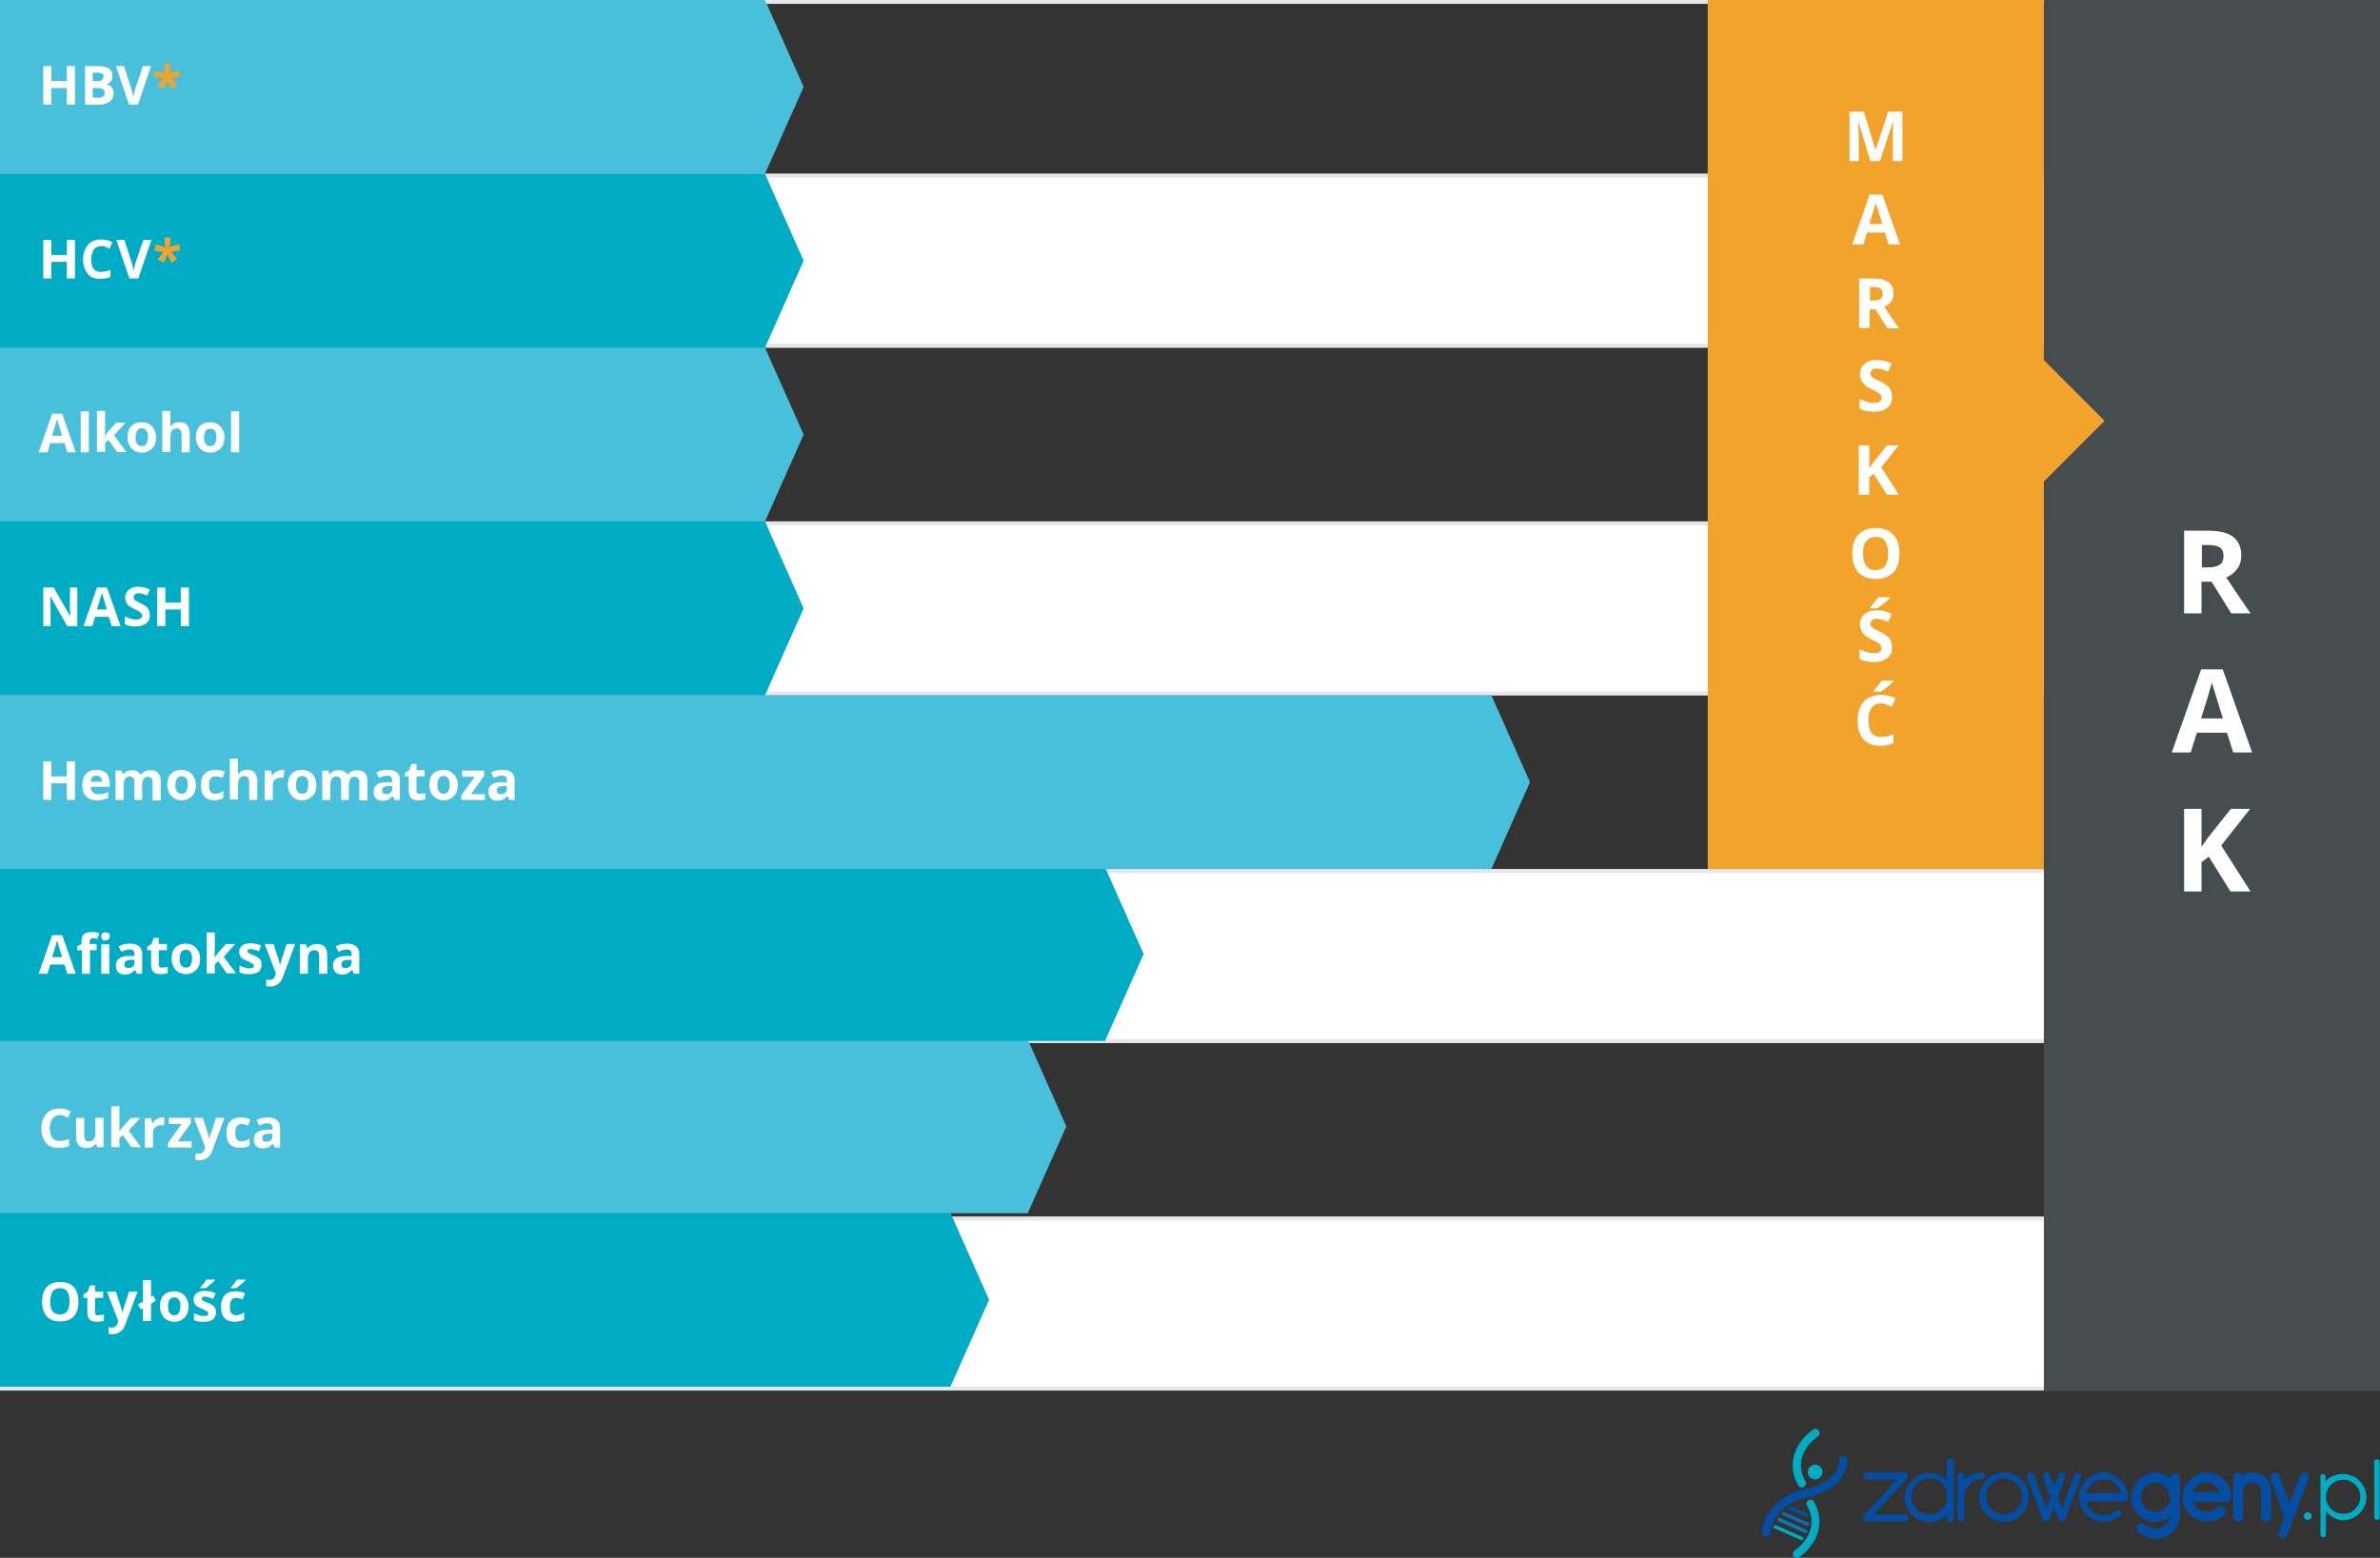
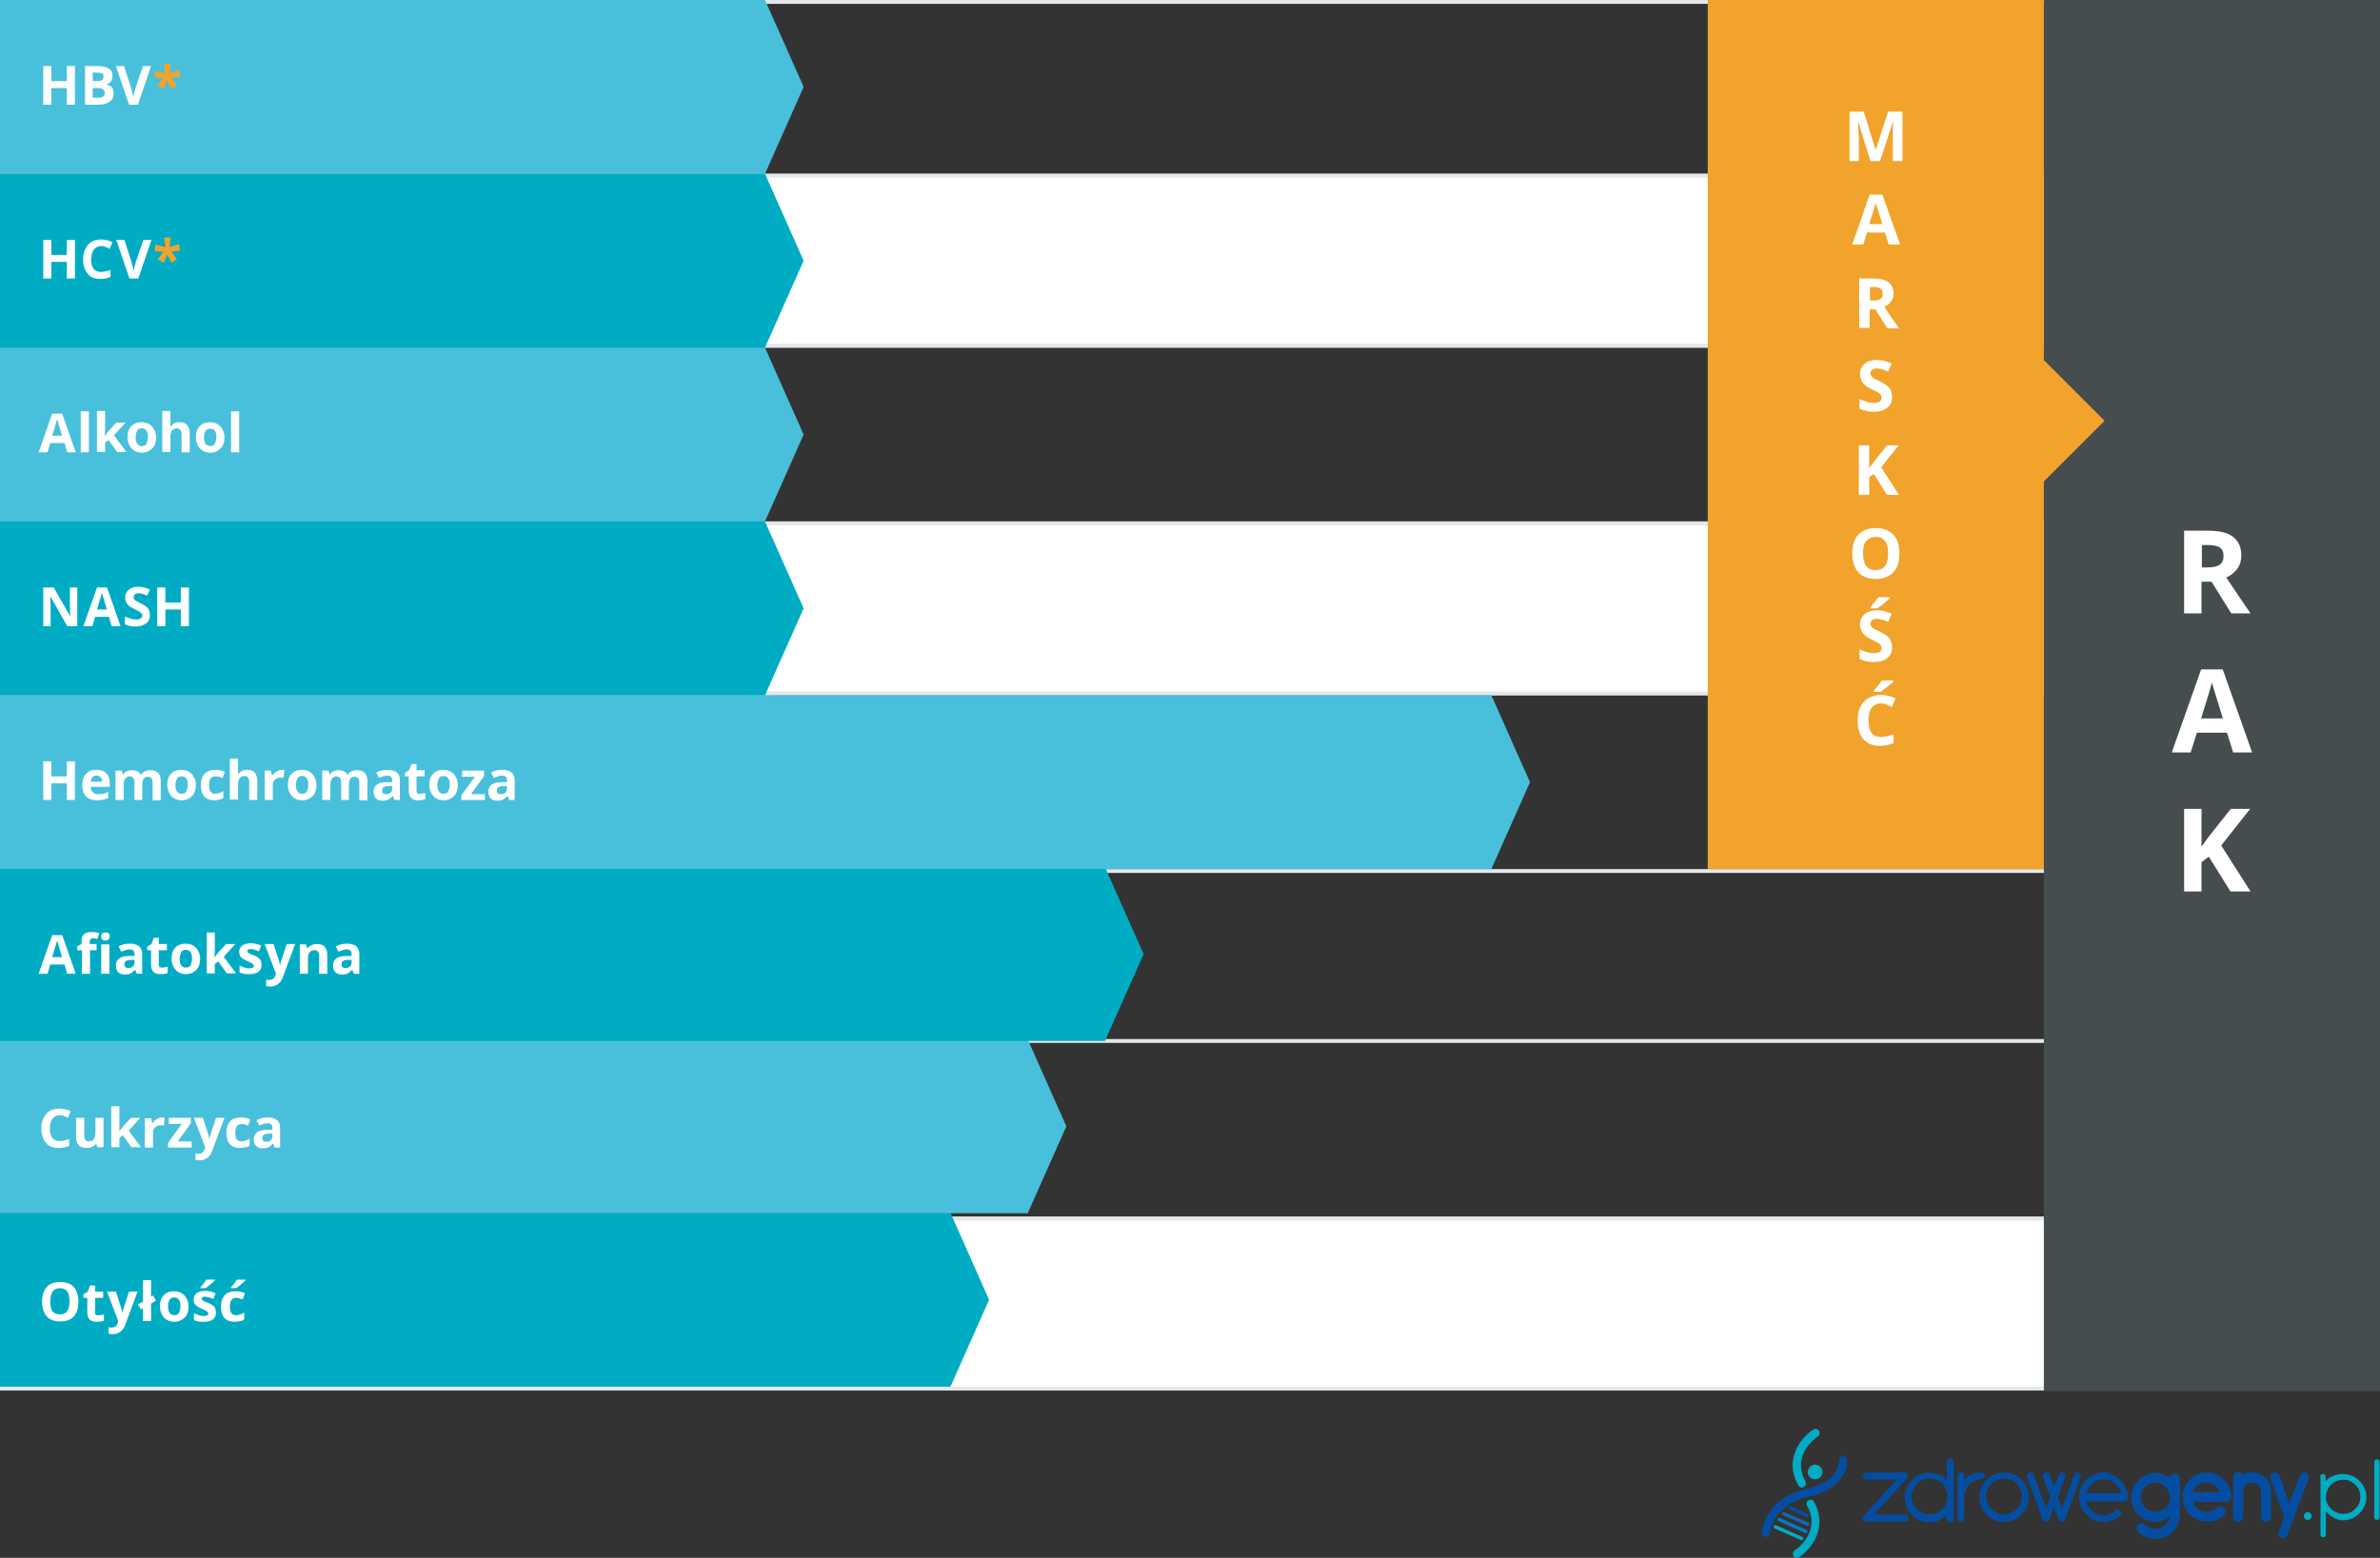
<svg xmlns="http://www.w3.org/2000/svg" version="1.1" id="Layer_1" x="0px" y="0px" viewBox="0 0 616 403.3" style="enable-background:new 0 0 616 403.3;" xml:space="preserve">
  <rect x="0" y="0" width="616" height="403.3" fill="#333333" stroke="none" />
  <style type="text/css">
	.st0{fill:#FFFFFF;}
	.st1{fill:#E4E7EB;}
	.st2{fill:#00ACC4;}
	.st3{fill:#034EA2;}
	.st4{fill:#1268B3;}
	.st5{fill:#007DC3;}
	.st6{fill:#454D4E;}
	.st7{fill:#F2A32C;}
	.st8{fill:none;}
	.st9{fill:#49C0DB;}
</style>
  <g id="XMLID_5_">
    <rect id="XMLID_123_" y="45" class="st0" width="616" height="45" />
    <rect id="XMLID_122_" y="135" class="st0" width="616" height="45" />
-     <rect id="XMLID_121_" y="225" class="st0" width="616" height="45" />
    <rect id="XMLID_120_" y="315" class="st0" width="616" height="45" />
    <g id="XMLID_107_">
      <rect id="XMLID_117_" y="45" class="st1" width="616" height="1" />
      <rect id="XMLID_116_" y="89" class="st1" width="616" height="1" />
    </g>
    <g id="XMLID_6_">
      <rect id="XMLID_124_" y="0" class="st1" width="616" height="1" />
    </g>
    <g id="XMLID_104_">
      <rect id="XMLID_106_" y="135" class="st1" width="616" height="1" />
      <rect id="XMLID_105_" y="179" class="st1" width="616" height="1" />
    </g>
    <g id="XMLID_52_">
      <rect id="XMLID_90_" y="225" class="st1" width="616" height="1" />
      <rect id="XMLID_60_" y="269" class="st1" width="616" height="1" />
    </g>
    <g id="XMLID_36_">
      <rect id="XMLID_38_" y="315" class="st1" width="616" height="1" />
      <rect id="XMLID_37_" y="359" class="st1" width="616" height="1" />
    </g>
    <g id="XMLID_138_">
      <g id="XMLID_352_">
        <path id="XMLID_353_" class="st2" d="M465.9,385c-0.2-0.1-0.4-0.2-0.5-0.5c-3.8-6.9,0.9-12.4,3.9-14.4c0.5-0.3,1.1-0.2,1.5,0.3     c0.3,0.5,0.2,1.1-0.3,1.5c-0.3,0.2-7,4.7-3.2,11.6c0.3,0.5,0.1,1.2-0.4,1.4C466.5,385.2,466.2,385.2,465.9,385z" />
      </g>
      <g id="XMLID_350_">
        <path id="XMLID_351_" class="st2" d="M464.7,403.3c-0.2-0.1-0.3-0.2-0.5-0.4c-0.3-0.5-0.2-1.1,0.3-1.5c0.3-0.2,7-4.7,3.2-11.6     c-0.3-0.5-0.1-1.2,0.4-1.4c0.5-0.3,1.2-0.1,1.4,0.4c3.8,6.9-0.9,12.4-3.9,14.4C465.4,403.4,465,403.4,464.7,403.3z" />
      </g>
      <g id="XMLID_345_">
        <g id="XMLID_79_">
          <path id="XMLID_80_" class="st3" d="M456.6,397.7c-0.4-0.2-0.7-0.6-0.6-1c0-0.1,0.2-2.3,1.7-4.8c1.4-2.3,4.2-5.2,9.7-6.4      c9-1.9,8.6-7.5,8.6-7.5c0-0.6,0.4-1.1,1-1.1c0.6,0,1.1,0.4,1.1,1c0,0.3,0.5,7.4-10.3,9.7c-9.1,2-9.7,9.2-9.7,9.3      c0,0.6-0.5,1-1.1,1C456.8,397.8,456.7,397.8,456.6,397.7z" />
        </g>
      </g>
      <g id="XMLID_343_">
        <circle id="XMLID_344_" class="st2" cx="469.8" cy="381.1" r="1.9" />
      </g>
      <g id="XMLID_341_">
        <path id="XMLID_342_" class="st3" d="M467.5,392.7l-4.4-1.9c-0.2-0.1-0.3-0.3-0.2-0.6l0,0c0.1-0.2,0.3-0.3,0.6-0.2l4.4,1.9     c0.2,0.1,0.3,0.3,0.2,0.6h0C468,392.7,467.8,392.8,467.5,392.7z" />
      </g>
      <g id="XMLID_336_">
        <g id="XMLID_77_">
          <path id="XMLID_78_" class="st4" d="M467.7,395l-6.2-2.7c-0.2-0.1-0.3-0.3-0.2-0.6l0,0c0.1-0.2,0.3-0.3,0.6-0.2l6.2,2.7      c0.2,0.1,0.3,0.3,0.2,0.6v0C468.1,395,467.9,395,467.7,395z" />
        </g>
      </g>
      <g id="XMLID_331_">
        <g id="XMLID_73_">
          <path id="XMLID_74_" class="st5" d="M467.2,396.9l-6.9-3.1c-0.2-0.1-0.3-0.3-0.2-0.6l0,0c0.1-0.2,0.3-0.3,0.6-0.2l6.9,3.1      c0.2,0.1,0.3,0.3,0.2,0.6l0,0C467.6,396.9,467.4,397,467.2,396.9z" />
        </g>
      </g>
      <g id="XMLID_329_">
        <path id="XMLID_330_" class="st2" d="M466.1,398.7l-6.8-3c-0.2-0.1-0.3-0.3-0.2-0.6l0,0c0.1-0.2,0.3-0.3,0.6-0.2l6.8,3     c0.2,0.1,0.3,0.3,0.2,0.6l0,0C466.6,398.7,466.3,398.8,466.1,398.7z" />
      </g>
      <g id="XMLID_322_">
        <path id="XMLID_72_" class="st3" d="M483.1,393.6c-0.3,0-0.5-0.2-0.6-0.4c-0.1-0.3,0-0.5,0.1-0.6l9-9.8h-8.5     c-0.4,0-0.6-0.2-0.6-0.6c0-0.4,0.2-0.6,0.6-0.6h9.9c0.2,0,0.4,0.1,0.4,0.2c0.1,0.1,0.2,0.3,0.2,0.4c0,0.2,0,0.3-0.2,0.5l-9,9.8     h8.7c0.4,0,0.6,0.2,0.6,0.6c0,0.4-0.2,0.6-0.6,0.6H483.1z" />
        <path id="XMLID_67_" class="st3" d="M493,381.7c0.1,0,0.2,0,0.3,0.1c0.1,0.1,0.1,0.2,0.1,0.3c0,0.1,0,0.2-0.1,0.3l-9.4,10.2h9.2     c0.3,0,0.4,0.1,0.4,0.4c0,0.3-0.1,0.4-0.4,0.4h-10.1c-0.2,0-0.3-0.1-0.4-0.2c0-0.2,0-0.3,0.1-0.4l9.4-10.2h-9.1     c-0.3,0-0.4-0.1-0.4-0.4c0-0.3,0.1-0.4,0.4-0.4H493 M493,381.2h-9.9c-0.5,0-0.9,0.4-0.9,0.9c0,0.5,0.4,0.9,0.9,0.9h7.9l-8.6,9.4     c-0.2,0.3-0.3,0.6-0.2,0.9c0.1,0.4,0.4,0.6,0.8,0.6h10.1c0.5,0,0.9-0.4,0.9-0.9s-0.4-0.9-0.9-0.9h-8.1l8.6-9.4     c0.2-0.2,0.3-0.4,0.2-0.7c0-0.2-0.1-0.4-0.3-0.6C493.5,381.4,493.3,381.2,493,381.2L493,381.2z" />
      </g>
      <g id="XMLID_310_">
        <path id="XMLID_114_" class="st3" d="M504.8,393.6c-0.4,0-0.6-0.2-0.6-0.6v-1.7c-0.5,0.6-1,1.1-1.7,1.5c-0.9,0.6-2,0.8-3.1,0.8     c-0.8,0-1.6-0.2-2.4-0.5c-0.7-0.3-1.4-0.8-1.9-1.3c-0.5-0.5-1-1.2-1.3-1.9c-0.3-0.7-0.5-1.5-0.5-2.4c0-0.8,0.2-1.6,0.5-2.4     c0.3-0.7,0.8-1.4,1.3-1.9s1.2-1,1.9-1.3c0.7-0.3,1.5-0.5,2.4-0.5c1.1,0,2.2,0.3,3.1,0.9c0.7,0.4,1.2,1,1.7,1.6v-5.5     c0-0.4,0.2-0.6,0.6-0.6s0.6,0.2,0.6,0.6V393C505.4,393.4,505.2,393.6,504.8,393.6z M499.4,382.7c-0.7,0-1.3,0.1-1.9,0.4     c-0.6,0.3-1.1,0.6-1.5,1c-0.4,0.4-0.8,0.9-1,1.5c-0.3,0.6-0.4,1.2-0.4,1.9s0.1,1.3,0.4,1.9c0.3,0.6,0.6,1.1,1,1.5     c0.4,0.4,0.9,0.8,1.5,1c0.6,0.3,1.2,0.4,1.9,0.4c0.6,0,1.2-0.1,1.8-0.4c0.6-0.2,1.1-0.6,1.5-1c0.4-0.4,0.8-0.9,1-1.5     c0.3-0.6,0.4-1.2,0.4-1.8v-0.2c0-0.7-0.1-1.3-0.4-1.9c-0.3-0.6-0.6-1.1-1-1.5c-0.4-0.4-0.9-0.8-1.5-1     C500.7,382.9,500,382.7,499.4,382.7z" />
        <path id="XMLID_109_" class="st3" d="M504.8,378.1c0.3,0,0.4,0.1,0.4,0.4V393c0,0.3-0.1,0.4-0.4,0.4c-0.3,0-0.4-0.1-0.4-0.4v-2.5     c-0.5,0.9-1.2,1.6-2.1,2.1c-0.9,0.5-1.9,0.8-3,0.8c-0.8,0-1.6-0.2-2.3-0.5c-0.7-0.3-1.3-0.7-1.9-1.2c-0.5-0.5-0.9-1.1-1.3-1.9     c-0.3-0.7-0.5-1.5-0.5-2.3c0-0.8,0.2-1.6,0.5-2.3c0.3-0.7,0.7-1.3,1.2-1.9c0.5-0.5,1.1-0.9,1.9-1.2c0.7-0.3,1.5-0.5,2.3-0.5     c1.1,0,2.1,0.3,3,0.9c0.9,0.6,1.6,1.3,2.1,2.2v-6.3C504.4,378.2,504.6,378.1,504.8,378.1 M499.4,392.6c0.7,0,1.3-0.1,1.9-0.4     c0.6-0.3,1.1-0.6,1.6-1.1c0.5-0.4,0.8-1,1.1-1.5c0.3-0.6,0.4-1.2,0.5-1.9v-0.2c0-0.7-0.1-1.3-0.4-2c-0.3-0.6-0.6-1.2-1.1-1.6     c-0.5-0.5-1-0.8-1.6-1.1c-0.6-0.3-1.3-0.4-2-0.4c-0.7,0-1.3,0.1-2,0.4c-0.6,0.3-1.2,0.6-1.6,1.1c-0.5,0.5-0.8,1-1.1,1.6     c-0.3,0.6-0.4,1.3-0.4,2c0,0.7,0.1,1.3,0.4,2c0.3,0.6,0.6,1.2,1.1,1.6c0.5,0.5,1,0.8,1.6,1.1C498,392.5,498.7,392.6,499.4,392.6      M504.8,377.6c-0.5,0-0.9,0.4-0.9,0.9v4.8c-0.4-0.4-0.8-0.8-1.3-1.1c-1-0.6-2-0.9-3.2-0.9c-0.9,0-1.7,0.2-2.5,0.5     c-0.8,0.3-1.4,0.8-2,1.4c-0.6,0.6-1,1.2-1.4,2c-0.3,0.8-0.5,1.6-0.5,2.5c0,0.9,0.2,1.7,0.5,2.5c0.3,0.8,0.8,1.4,1.4,2     c0.6,0.6,1.2,1,2,1.4c0.8,0.3,1.6,0.5,2.5,0.5c1.2,0,2.3-0.3,3.2-0.9c0.5-0.3,0.9-0.6,1.3-1v1c0,0.5,0.4,0.9,0.9,0.9     s0.9-0.4,0.9-0.9v-14.5C505.7,377.9,505.3,377.6,504.8,377.6L504.8,377.6z M499.4,392.1c-0.6,0-1.2-0.1-1.8-0.4     c-0.6-0.2-1-0.6-1.5-1c-0.4-0.4-0.7-0.9-1-1.5c-0.2-0.5-0.4-1.1-0.4-1.8c0-0.6,0.1-1.2,0.4-1.8c0.2-0.6,0.6-1,1-1.5     c0.4-0.4,0.9-0.7,1.5-1c0.6-0.2,1.1-0.4,1.8-0.4c0.6,0,1.2,0.1,1.8,0.4c0.6,0.2,1,0.6,1.5,1c0.4,0.4,0.7,0.9,1,1.5     c0.2,0.6,0.4,1.1,0.4,1.8v0.2c0,0.6-0.2,1.2-0.4,1.7c-0.2,0.5-0.6,1-1,1.4c-0.4,0.4-0.9,0.7-1.4,1     C500.6,392,500,392.1,499.4,392.1L499.4,392.1z" />
      </g>
      <g id="XMLID_303_">
        <path id="XMLID_68_" class="st3" d="M507.6,393.6c-0.4,0-0.6-0.2-0.6-0.6v-10.9c0-0.1,0-0.3,0.1-0.4c0.1-0.1,0.2-0.2,0.5-0.2     c0.2,0,0.3,0.1,0.4,0.2c0.1,0.1,0.2,0.3,0.2,0.5v1.8c0.5-0.7,1.1-1.2,1.7-1.6c0.8-0.5,1.8-0.8,2.9-0.8c0.3,0,0.4,0.1,0.5,0.2     c0.1,0.1,0.1,0.3,0.1,0.4c0,0.1,0,0.3-0.1,0.4c-0.1,0.1-0.2,0.2-0.5,0.2c-0.6,0-1.2,0.1-1.8,0.4c-0.6,0.3-1,0.6-1.5,1     c-0.4,0.4-0.7,0.9-1,1.5c-0.2,0.6-0.4,1.1-0.4,1.7v5.7c0,0.2-0.1,0.3-0.2,0.5C507.9,393.6,507.7,393.6,507.6,393.6z" />
        <path id="XMLID_64_" class="st3" d="M512.8,381.7c0.1,0,0.2,0,0.3,0.1c0.1,0.1,0.1,0.2,0.1,0.3c0,0.1,0,0.2-0.1,0.3     c-0.1,0.1-0.2,0.1-0.3,0.1c-0.7,0-1.3,0.1-1.9,0.4c-0.6,0.3-1.1,0.6-1.5,1.1c-0.4,0.4-0.8,1-1,1.5c-0.3,0.6-0.4,1.2-0.4,1.8v5.7     c0,0.1,0,0.2-0.1,0.3c-0.1,0.1-0.2,0.1-0.3,0.1c-0.3,0-0.4-0.1-0.4-0.4v-10.9c0-0.1,0-0.2,0.1-0.3c0.1-0.1,0.2-0.1,0.3-0.1     c0.1,0,0.2,0,0.3,0.1c0.1,0.1,0.1,0.2,0.1,0.3v2.6c0.6-1,1.3-1.7,2.1-2.2C510.8,382,511.7,381.7,512.8,381.7 M512.8,381.2     c-1.2,0-2.2,0.3-3.1,0.8c-0.5,0.3-0.9,0.7-1.3,1.1v-1.1c0-0.3-0.1-0.5-0.3-0.6c-0.2-0.2-0.4-0.2-0.6-0.2c-0.3,0-0.5,0.1-0.7,0.3     c-0.1,0.2-0.2,0.4-0.2,0.5V393c0,0.5,0.4,0.9,0.9,0.9c0.2,0,0.4-0.1,0.6-0.2c0.2-0.2,0.3-0.4,0.3-0.7v-5.7c0-0.6,0.1-1.1,0.4-1.6     c0.2-0.5,0.6-1,0.9-1.4c0.4-0.4,0.8-0.7,1.4-1c0.5-0.2,1.1-0.4,1.7-0.4c0.3,0,0.5-0.1,0.7-0.3c0.1-0.2,0.2-0.4,0.2-0.5     c0-0.2-0.1-0.4-0.2-0.5C513.4,381.3,513.1,381.2,512.8,381.2L512.8,381.2z" />
      </g>
      <g id="XMLID_291_">
        <path id="XMLID_135_" class="st3" d="M518.7,393.6c-0.8,0-1.6-0.2-2.4-0.5c-0.7-0.3-1.4-0.8-1.9-1.3c-0.5-0.5-1-1.2-1.3-1.9     c-0.3-0.7-0.5-1.5-0.5-2.4c0-0.8,0.2-1.6,0.5-2.4c0.3-0.7,0.8-1.4,1.3-1.9c0.5-0.5,1.2-1,1.9-1.3c0.7-0.3,1.5-0.5,2.4-0.5     c0.8,0,1.6,0.2,2.4,0.5c0.7,0.3,1.4,0.8,1.9,1.3c0.5,0.5,1,1.2,1.3,1.9c0.3,0.7,0.5,1.5,0.5,2.4c0,0.8-0.2,1.6-0.5,2.4     c-0.3,0.7-0.8,1.4-1.3,1.9c-0.5,0.5-1.2,1-1.9,1.3C520.3,393.5,519.5,393.6,518.7,393.6z M518.7,382.7c-0.7,0-1.3,0.1-1.9,0.4     c-0.6,0.3-1.1,0.6-1.5,1c-0.4,0.4-0.8,0.9-1,1.5c-0.2,0.6-0.4,1.2-0.4,1.9c0,0.7,0.1,1.3,0.4,1.9c0.3,0.6,0.6,1.1,1,1.5     c0.4,0.4,0.9,0.8,1.5,1c0.6,0.2,1.2,0.4,1.9,0.4c0.7,0,1.3-0.1,1.9-0.4c0.6-0.3,1.1-0.6,1.5-1c0.4-0.4,0.8-1,1-1.5     c0.3-0.6,0.4-1.2,0.4-1.9s-0.1-1.3-0.4-1.9c-0.3-0.6-0.6-1.1-1-1.5c-0.4-0.4-0.9-0.8-1.5-1C520,382.9,519.3,382.7,518.7,382.7z" />
        <path id="XMLID_126_" class="st3" d="M518.7,381.7c0.8,0,1.6,0.2,2.3,0.5c0.7,0.3,1.3,0.7,1.9,1.2c0.5,0.5,0.9,1.1,1.3,1.9     c0.3,0.7,0.5,1.5,0.5,2.3c0,0.8-0.2,1.6-0.5,2.3c-0.3,0.7-0.7,1.3-1.2,1.9c-0.5,0.5-1.1,0.9-1.9,1.2c-0.7,0.3-1.5,0.5-2.3,0.5     c-0.8,0-1.6-0.2-2.3-0.5c-0.7-0.3-1.3-0.7-1.9-1.2c-0.5-0.5-0.9-1.1-1.2-1.9c-0.3-0.7-0.5-1.5-0.5-2.3c0-0.8,0.2-1.6,0.5-2.3     c0.3-0.7,0.7-1.3,1.2-1.9c0.5-0.5,1.1-0.9,1.9-1.2C517.1,381.9,517.9,381.7,518.7,381.7 M518.7,392.6c0.7,0,1.3-0.1,2-0.4     c0.6-0.3,1.2-0.6,1.6-1.1c0.5-0.5,0.8-1,1.1-1.6c0.3-0.6,0.4-1.3,0.4-2c0-0.7-0.1-1.3-0.4-2c-0.3-0.6-0.6-1.2-1.1-1.6     c-0.5-0.5-1-0.8-1.6-1.1c-0.6-0.3-1.3-0.4-2-0.4c-0.7,0-1.3,0.1-2,0.4c-0.6,0.3-1.2,0.6-1.6,1.1c-0.5,0.5-0.8,1-1.1,1.6     c-0.3,0.6-0.4,1.3-0.4,2c0,0.7,0.1,1.3,0.4,2c0.3,0.6,0.6,1.2,1.1,1.6c0.5,0.5,1,0.8,1.6,1.1C517.3,392.5,518,392.6,518.7,392.6      M518.7,381.2c-0.9,0-1.7,0.2-2.5,0.5c-0.8,0.3-1.4,0.8-2,1.4c-0.6,0.6-1,1.3-1.4,2c-0.3,0.8-0.5,1.6-0.5,2.5     c0,0.9,0.2,1.7,0.5,2.5c0.3,0.8,0.8,1.4,1.4,2c0.6,0.6,1.2,1,2,1.4c0.8,0.3,1.6,0.5,2.5,0.5c0.9,0,1.7-0.2,2.5-0.5     c0.8-0.3,1.4-0.8,2-1.4c0.6-0.6,1-1.2,1.4-2c0.3-0.8,0.5-1.6,0.5-2.5c0-0.9-0.2-1.7-0.5-2.5c-0.3-0.8-0.8-1.4-1.4-2     c-0.6-0.6-1.2-1-2-1.4C520.4,381.4,519.6,381.2,518.7,381.2L518.7,381.2z M518.7,392.1c-0.6,0-1.2-0.1-1.8-0.4     c-0.6-0.2-1-0.6-1.5-1c-0.4-0.4-0.7-0.9-1-1.5c-0.2-0.6-0.4-1.1-0.4-1.8c0-0.6,0.1-1.2,0.4-1.8c0.2-0.6,0.6-1,1-1.5     c0.4-0.4,0.9-0.7,1.5-1c0.5-0.2,1.1-0.4,1.8-0.4c0.6,0,1.2,0.1,1.8,0.4c0.6,0.2,1,0.6,1.5,1c0.4,0.4,0.7,0.9,1,1.5     c0.2,0.5,0.4,1.1,0.4,1.8c0,0.6-0.1,1.2-0.4,1.8c-0.2,0.6-0.6,1-1,1.5c-0.4,0.4-0.9,0.7-1.5,1C519.9,392,519.3,392.1,518.7,392.1     L518.7,392.1z" />
      </g>
      <g id="XMLID_284_">
        <path id="XMLID_82_" class="st3" d="M533.6,393.6c-0.3,0-0.5-0.1-0.6-0.4l-1.5-3.9l-1.4,3.8c-0.2,0.4-0.4,0.5-0.6,0.5     c-0.3,0-0.5-0.1-0.6-0.4l-4-10.9c-0.1-0.1-0.1-0.3,0-0.5c0.1-0.2,0.2-0.3,0.3-0.3c0.1,0,0.2-0.1,0.3-0.1c0.1,0,0.2,0,0.2,0     c0.2,0.1,0.3,0.2,0.3,0.4l3.5,9.4l1.4-3.7l-1.9-5.2c-0.1-0.1-0.1-0.3,0-0.5c0.1-0.2,0.2-0.3,0.3-0.3c0.1,0,0.2-0.1,0.3-0.1     c0.1,0,0.2,0,0.2,0c0.2,0.1,0.3,0.2,0.3,0.4l1.4,3.9l1.4-3.9c0.1-0.2,0.2-0.3,0.3-0.3c0.1,0,0.2,0,0.2,0c0.1,0,0.2,0,0.3,0.1     c0.2,0.1,0.3,0.2,0.3,0.3c0.1,0.2,0.1,0.3,0,0.5l-1.9,5.2l1.4,3.8l3.5-9.4c0.1-0.2,0.2-0.3,0.3-0.3c0.1,0,0.2,0,0.2,0     c0.1,0,0.2,0,0.3,0.1c0.2,0.1,0.3,0.2,0.3,0.3c0.1,0.2,0.1,0.3,0,0.5l-4,10.8C534.1,393.6,533.8,393.6,533.6,393.6z" />
        <path id="XMLID_69_" class="st3" d="M537.7,381.7c0.1,0,0.1,0,0.2,0c0.1,0,0.2,0.1,0.2,0.2c0,0.1,0,0.2,0,0.3l-4,10.8     c-0.1,0.2-0.2,0.3-0.4,0.3c-0.2,0-0.3-0.1-0.4-0.3l-1.7-4.5l-1.7,4.5c-0.1,0.2-0.2,0.3-0.4,0.3c-0.2,0-0.3-0.1-0.4-0.3l-4-10.8     c0-0.1-0.1-0.2,0-0.3c0-0.1,0.1-0.2,0.2-0.2c0.1,0,0.1,0,0.2,0c0,0,0.1,0,0.1,0c0.1,0,0.2,0.1,0.2,0.2l3.7,10.1l1.6-4.5l-1.9-5.3     c0-0.1-0.1-0.2,0-0.3c0-0.1,0.1-0.2,0.2-0.2c0.1,0,0.1,0,0.2,0c0,0,0.1,0,0.1,0c0.1,0,0.2,0.1,0.2,0.2l1.7,4.5l1.7-4.5     c0-0.1,0.1-0.2,0.2-0.2c0,0,0.1,0,0.1,0c0.1,0,0.1,0,0.2,0c0.1,0,0.2,0.1,0.2,0.2c0,0.1,0,0.2,0,0.3l-2,5.3l1.7,4.5l3.7-10.1     c0-0.1,0.1-0.2,0.2-0.2C537.6,381.7,537.6,381.7,537.7,381.7 M537.7,381.2c-0.1,0-0.2,0-0.3,0.1c-0.2,0.1-0.4,0.3-0.5,0.5     l-3.2,8.8l-1.1-3l1.9-5.1c0.1-0.2,0.1-0.5,0-0.7c-0.1-0.2-0.2-0.4-0.4-0.5c-0.2-0.1-0.3-0.1-0.4-0.1c-0.1,0-0.2,0-0.3,0.1     c-0.2,0.1-0.4,0.3-0.5,0.5l-1.2,3.2l-1.2-3.2c-0.1-0.2-0.2-0.4-0.5-0.5c-0.1,0-0.2-0.1-0.3-0.1c-0.1,0-0.3,0-0.4,0.1     c-0.2,0.1-0.4,0.3-0.5,0.5c-0.1,0.2-0.1,0.5,0,0.7l1.9,5.1l-1.1,3l-3.2-8.8c-0.1-0.2-0.2-0.4-0.5-0.5c-0.1,0-0.2-0.1-0.3-0.1     c-0.1,0-0.3,0-0.4,0.1c-0.2,0.1-0.4,0.3-0.5,0.5c-0.1,0.2-0.1,0.5,0,0.7l4,10.8c0.2,0.4,0.5,0.6,0.9,0.6c0.4,0,0.7-0.2,0.8-0.6     l1.2-3.2l1.2,3.2c0.2,0.4,0.5,0.6,0.9,0.6c0.4,0,0.7-0.2,0.8-0.6l4-10.8c0.1-0.2,0.1-0.5,0-0.7c-0.1-0.2-0.2-0.4-0.4-0.5     C537.9,381.3,537.8,381.2,537.7,381.2L537.7,381.2z" />
      </g>
      <g id="XMLID_272_">
        <path id="XMLID_149_" class="st3" d="M544.5,393.6c-0.8,0-1.6-0.2-2.4-0.5c-0.7-0.3-1.4-0.8-1.9-1.3c-0.5-0.5-1-1.2-1.3-1.9     c-0.3-0.7-0.5-1.5-0.5-2.4c0-0.8,0.2-1.6,0.5-2.4c0.3-0.7,0.8-1.4,1.3-1.9c0.5-0.5,1.2-1,1.9-1.3c0.7-0.3,1.5-0.5,2.4-0.5     c0.8,0,1.6,0.2,2.3,0.5c0.7,0.3,1.4,0.7,1.9,1.3c0.6,0.5,1,1.2,1.3,1.9c0.3,0.7,0.5,1.5,0.5,2.3l0,0.1c0,0.4-0.3,0.6-0.6,0.6     h-10.2c0.1,0.5,0.2,1,0.4,1.5c0.3,0.5,0.6,1,1,1.4c0.4,0.4,0.9,0.7,1.5,1c0.6,0.2,1.2,0.4,1.8,0.4c0.6,0,1.2-0.1,1.8-0.3     c0.5-0.2,1-0.5,1.5-0.9c0.1-0.1,0.3-0.2,0.5-0.2c0.1,0,0.3,0.1,0.4,0.2c0.3,0.3,0.3,0.6,0.1,0.9c-0.6,0.5-1.2,0.9-1.9,1.2     C546.1,393.5,545.3,393.6,544.5,393.6z M549.2,386.9c-0.1-0.5-0.2-1-0.5-1.5c-0.3-0.5-0.6-1-1.1-1.4c-0.4-0.4-0.9-0.7-1.5-1     c-0.6-0.2-1.1-0.4-1.8-0.4c-0.6,0-1.2,0.1-1.8,0.4c-0.6,0.2-1.1,0.6-1.5,0.9s-0.8,0.9-1.1,1.4c-0.2,0.5-0.4,0.9-0.5,1.5H549.2z" />
        <path id="XMLID_139_" class="st3" d="M544.5,381.7c0.8,0,1.5,0.2,2.2,0.5c0.7,0.3,1.3,0.7,1.9,1.2c0.5,0.5,0.9,1.1,1.3,1.8     c0.3,0.7,0.5,1.5,0.5,2.2v0v0c0,0.2-0.2,0.4-0.4,0.4h-10.5c0,0.7,0.2,1.3,0.5,1.8c0.3,0.6,0.6,1.1,1.1,1.5c0.5,0.4,1,0.7,1.6,1     c0.6,0.2,1.2,0.4,1.9,0.4c0.7,0,1.3-0.1,1.9-0.4c0.6-0.2,1.1-0.6,1.6-1c0.1-0.1,0.2-0.1,0.3-0.1c0.1,0,0.2,0,0.3,0.1     c0.2,0.2,0.2,0.4,0,0.6c-0.5,0.5-1.1,0.8-1.8,1.1c-0.7,0.3-1.4,0.4-2.2,0.4c-0.8,0-1.6-0.2-2.3-0.5c-0.7-0.3-1.3-0.7-1.9-1.2     c-0.5-0.5-0.9-1.1-1.2-1.9c-0.3-0.7-0.5-1.5-0.5-2.3c0-0.8,0.2-1.6,0.5-2.3c0.3-0.7,0.7-1.3,1.2-1.9c0.5-0.5,1.1-0.9,1.9-1.2     C542.9,381.9,543.7,381.7,544.5,381.7 M539.4,387.1h10.1c0-0.6-0.2-1.2-0.5-1.8c-0.3-0.6-0.7-1.1-1.1-1.5c-0.5-0.4-1-0.7-1.6-1     c-0.6-0.2-1.2-0.4-1.9-0.4c-0.7,0-1.3,0.1-1.9,0.4c-0.6,0.2-1.1,0.6-1.6,1c-0.4,0.4-0.8,0.9-1.1,1.5     C539.6,385.9,539.5,386.5,539.4,387.1 M544.5,381.2c-0.9,0-1.7,0.2-2.5,0.5c-0.8,0.3-1.4,0.8-2,1.4c-0.6,0.6-1,1.3-1.4,2     c-0.3,0.8-0.5,1.6-0.5,2.5c0,0.9,0.2,1.7,0.5,2.5c0.3,0.8,0.8,1.4,1.4,2c0.6,0.6,1.2,1,2,1.4c0.8,0.3,1.6,0.5,2.5,0.5     c0.8,0,1.6-0.2,2.4-0.5c0.7-0.3,1.4-0.7,2-1.2l0,0l0,0c0.3-0.4,0.3-0.9-0.1-1.2c-0.2-0.2-0.4-0.3-0.6-0.3c-0.2,0-0.4,0-0.6,0.3     c-0.4,0.4-0.9,0.7-1.4,0.9c-0.5,0.2-1.1,0.3-1.7,0.3c-0.6,0-1.2-0.1-1.7-0.3c-0.5-0.2-1-0.5-1.4-0.9c-0.4-0.4-0.7-0.8-1-1.3     c-0.2-0.4-0.3-0.7-0.4-1.1h9.9c0.5,0,0.8-0.3,0.9-0.8l0,0v0v0l0-0.1c0-0.8-0.2-1.7-0.5-2.4c-0.3-0.8-0.8-1.4-1.4-2     c-0.6-0.6-1.2-1-2-1.3C546.1,381.4,545.3,381.2,544.5,381.2L544.5,381.2z M540,386.6c0.1-0.4,0.2-0.7,0.4-1.1     c0.3-0.5,0.6-1,1-1.3c0.4-0.4,0.9-0.7,1.4-0.9c0.5-0.2,1.1-0.3,1.7-0.3c0.6,0,1.1,0.1,1.7,0.3c0.5,0.2,1,0.5,1.4,0.9     c0.4,0.4,0.7,0.8,1,1.3c0.2,0.3,0.3,0.7,0.4,1.1H540L540,386.6z" />
      </g>
      <g id="XMLID_260_">
        <path id="XMLID_161_" class="st3" d="M557.9,398c-0.8,0-1.6-0.2-2.4-0.5c-0.7-0.3-1.4-0.7-1.9-1.3c-0.2-0.2-0.3-0.5-0.3-0.7     c0-0.3,0.1-0.5,0.3-0.7c0.2-0.2,0.4-0.3,0.7-0.3c0.3,0,0.5,0.1,0.7,0.3c0.4,0.4,0.8,0.7,1.3,0.9c0.5,0.2,1,0.3,1.6,0.3     c0.6,0,1.1-0.1,1.6-0.3c0.5-0.2,0.9-0.5,1.3-0.9c0.4-0.4,0.7-0.8,0.9-1.3c0.2-0.5,0.3-1,0.3-1.5c-0.5,0.4-1,0.8-1.6,1     c-0.8,0.4-1.6,0.5-2.5,0.5c-0.8,0-1.6-0.2-2.3-0.5c-0.7-0.3-1.4-0.7-1.9-1.3c-0.5-0.5-1-1.2-1.3-1.9c-0.3-0.7-0.5-1.5-0.5-2.4     c0-0.8,0.2-1.6,0.5-2.3c0.3-0.7,0.7-1.4,1.3-1.9s1.2-1,1.9-1.3c0.7-0.3,1.5-0.5,2.4-0.5c0.9,0,1.7,0.2,2.5,0.6     c0.6,0.3,1.1,0.6,1.6,1.1v-0.4c0-0.3,0.1-0.5,0.3-0.7c0.2-0.2,0.4-0.3,0.7-0.3c0.3,0,0.5,0.1,0.7,0.3c0.2,0.2,0.3,0.4,0.3,0.7     v9.3c0,0.8-0.2,1.6-0.5,2.3c-0.3,0.7-0.7,1.4-1.3,1.9c-0.5,0.6-1.2,1-1.9,1.3C559.5,397.8,558.7,398,557.9,398z M557.9,383.5     c-0.6,0-1.1,0.1-1.6,0.3c-0.5,0.2-0.9,0.5-1.3,0.9c-0.4,0.4-0.7,0.8-0.9,1.3c-0.2,0.5-0.3,1-0.3,1.6c0,0.6,0.1,1.1,0.3,1.6     c0.2,0.5,0.5,0.9,0.9,1.3c0.4,0.4,0.8,0.7,1.3,0.9c0.5,0.2,1,0.3,1.6,0.3c0.5,0,1.1-0.1,1.5-0.3c0.5-0.2,0.9-0.5,1.3-0.8     c0.4-0.3,0.7-0.8,0.9-1.2c0.2-0.5,0.3-1,0.4-1.5v-0.3c0-0.5-0.2-1-0.4-1.5c-0.2-0.5-0.5-0.9-0.9-1.2c-0.4-0.4-0.8-0.6-1.3-0.8     C558.9,383.6,558.4,383.5,557.9,383.5z" />
        <path id="XMLID_156_" class="st3" d="M557.9,381.8c0.8,0,1.6,0.2,2.4,0.6c0.7,0.4,1.4,0.8,1.9,1.4v-1.1c0-0.2,0.1-0.4,0.2-0.5     c0.1-0.1,0.3-0.2,0.5-0.2c0.2,0,0.4,0.1,0.5,0.2c0.1,0.1,0.2,0.3,0.2,0.5v9.3c0,0.8-0.2,1.5-0.5,2.2c-0.3,0.7-0.7,1.3-1.2,1.8     c-0.5,0.5-1.1,0.9-1.8,1.2c-0.7,0.3-1.5,0.5-2.3,0.5c-0.8,0-1.6-0.1-2.3-0.4c-0.7-0.3-1.3-0.7-1.8-1.2l0,0     c-0.1-0.1-0.2-0.3-0.2-0.5c0-0.2,0.1-0.4,0.2-0.5c0.2-0.2,0.3-0.2,0.5-0.2c0.2,0,0.4,0.1,0.5,0.2c0.4,0.4,0.9,0.7,1.4,0.9     c0.5,0.2,1.1,0.3,1.7,0.3c0.6,0,1.2-0.1,1.7-0.3c0.5-0.2,1-0.5,1.4-0.9c0.4-0.4,0.7-0.8,0.9-1.4c0.2-0.5,0.3-1.1,0.3-1.7v-0.5     c-0.5,0.6-1.2,1.1-1.9,1.4c-0.7,0.3-1.6,0.5-2.4,0.5c-0.8,0-1.5-0.1-2.2-0.4c-0.7-0.3-1.3-0.7-1.8-1.2c-0.5-0.5-0.9-1.1-1.2-1.8     c-0.3-0.7-0.5-1.5-0.5-2.3c0-0.8,0.1-1.6,0.4-2.2c0.3-0.7,0.7-1.3,1.2-1.8c0.5-0.5,1.1-0.9,1.9-1.2     C556.3,382,557.1,381.8,557.9,381.8 M557.9,391.9c0.6,0,1.1-0.1,1.6-0.3c0.5-0.2,1-0.5,1.4-0.9c0.4-0.4,0.7-0.8,0.9-1.3     c0.2-0.5,0.4-1,0.4-1.6v-0.4c0-0.6-0.2-1.1-0.4-1.6c-0.2-0.5-0.5-0.9-0.9-1.3c-0.4-0.4-0.8-0.7-1.4-0.9c-0.5-0.2-1.1-0.3-1.6-0.3     c-0.6,0-1.1,0.1-1.7,0.3c-0.5,0.2-1,0.5-1.4,0.9c-0.4,0.4-0.7,0.9-0.9,1.4c-0.2,0.5-0.3,1.1-0.3,1.7c0,0.6,0.1,1.1,0.3,1.7     c0.2,0.5,0.5,1,0.9,1.4c0.4,0.4,0.8,0.7,1.4,0.9C556.7,391.8,557.3,391.9,557.9,391.9 M557.9,381.3L557.9,381.3     c-0.9,0-1.7,0.2-2.5,0.6c-0.8,0.3-1.4,0.8-2,1.4c-0.6,0.6-1,1.2-1.3,2c-0.3,0.8-0.5,1.6-0.5,2.4c0,0.9,0.2,1.7,0.5,2.5     c0.3,0.8,0.8,1.4,1.4,2c0.6,0.6,1.2,1,2,1.3c0.8,0.3,1.6,0.5,2.4,0.5c0.9,0,1.8-0.2,2.6-0.6c0.4-0.2,0.8-0.4,1.1-0.7     c0,0.3-0.1,0.6-0.2,0.8c-0.2,0.5-0.5,0.9-0.8,1.2c-0.3,0.3-0.8,0.6-1.2,0.8c-0.5,0.2-1,0.3-1.5,0.3c-0.5,0-1-0.1-1.5-0.3     c-0.5-0.2-0.9-0.5-1.2-0.8c-0.2-0.2-0.5-0.3-0.9-0.3c-0.3,0-0.7,0.1-0.9,0.4c-0.2,0.2-0.4,0.6-0.4,0.9c0,0.3,0.1,0.6,0.4,0.9     c0.6,0.6,1.3,1,2,1.3c0.7,0.3,1.6,0.5,2.5,0.5c0.9,0,1.7-0.2,2.5-0.5c0.8-0.3,1.4-0.8,2-1.4c0.6-0.6,1-1.2,1.3-2     c0.3-0.8,0.5-1.6,0.5-2.4v-9.3c0-0.3-0.1-0.6-0.4-0.9c-0.2-0.2-0.5-0.4-0.9-0.4c-0.3,0-0.6,0.1-0.9,0.4c-0.2,0.2-0.3,0.5-0.4,0.8     c-0.4-0.3-0.8-0.5-1.2-0.7C559.7,381.5,558.8,381.3,557.9,381.3L557.9,381.3L557.9,381.3z M557.9,391.4c-0.5,0-1-0.1-1.5-0.3     c-0.5-0.2-0.9-0.5-1.2-0.8c-0.3-0.3-0.6-0.8-0.8-1.2c-0.2-0.5-0.3-1-0.3-1.5c0-0.5,0.1-1,0.3-1.5c0.2-0.5,0.5-0.9,0.8-1.2     c0.3-0.3,0.8-0.6,1.2-0.8c0.5-0.2,1-0.3,1.5-0.3c0.5,0,1,0.1,1.4,0.3c0.5,0.2,0.9,0.5,1.2,0.8c0.3,0.3,0.6,0.7,0.8,1.2     c0.2,0.4,0.3,0.9,0.4,1.4l0,0.3c0,0.5-0.1,1-0.3,1.4c-0.2,0.4-0.5,0.8-0.8,1.1c-0.3,0.3-0.8,0.6-1.2,0.8     C558.9,391.3,558.4,391.4,557.9,391.4L557.9,391.4z" />
      </g>
      <g id="XMLID_248_">
        <path id="XMLID_166_" class="st3" d="M571.1,393.6c-0.8,0-1.6-0.2-2.3-0.5c-0.7-0.3-1.4-0.7-1.9-1.3c-0.6-0.5-1-1.2-1.3-1.9     c-0.3-0.7-0.5-1.5-0.5-2.4c0-0.8,0.2-1.6,0.5-2.3c0.3-0.7,0.7-1.4,1.3-1.9s1.2-1,1.9-1.3c0.7-0.3,1.5-0.5,2.4-0.5c0,0,0,0,0,0     c0.8,0,1.6,0.2,2.3,0.5c0.7,0.3,1.4,0.8,1.9,1.3s1,1.2,1.3,1.9c0.3,0.7,0.5,1.5,0.5,2.4c0,0.3-0.1,0.6-0.3,0.7     c-0.2,0.2-0.4,0.2-0.7,0.2h-9c0.1,0.4,0.2,0.7,0.4,1.1c0.2,0.4,0.5,0.8,0.9,1.1c0.4,0.3,0.8,0.5,1.2,0.7c0.4,0.2,0.9,0.3,1.4,0.3     c0.6,0,1.1-0.1,1.6-0.3c0.5-0.2,0.9-0.5,1.3-0.9c0.2-0.2,0.4-0.3,0.7-0.3c0.3,0,0.5,0.1,0.7,0.3c0.2,0.2,0.3,0.4,0.3,0.7     s-0.1,0.5-0.3,0.7c-0.5,0.6-1.2,1.1-1.9,1.3C572.8,393.5,572,393.6,571.1,393.6z M575.1,386.5c-0.1-0.4-0.2-0.7-0.4-1     c-0.2-0.4-0.5-0.8-0.9-1.1c-0.4-0.3-0.8-0.5-1.2-0.7c-0.4-0.2-0.9-0.3-1.4-0.3c-0.5,0-1,0.1-1.4,0.3c-0.4,0.2-0.8,0.4-1.2,0.7     c-0.4,0.3-0.6,0.6-0.9,1c-0.2,0.3-0.3,0.7-0.4,1H575.1z" />
        <path id="XMLID_102_" class="st3" d="M571.2,381.7c0.8,0,1.5,0.2,2.2,0.5c0.7,0.3,1.3,0.7,1.8,1.2c0.5,0.5,1,1.1,1.3,1.8     c0.3,0.7,0.5,1.4,0.5,2.2c0,0.2-0.1,0.4-0.2,0.6c-0.2,0.1-0.3,0.2-0.5,0.2h-9.3c0.1,0.5,0.2,1,0.5,1.4c0.3,0.4,0.6,0.8,0.9,1.1     c0.4,0.3,0.8,0.6,1.3,0.8c0.5,0.2,1,0.3,1.5,0.3c0.6,0,1.1-0.1,1.7-0.3c0.5-0.2,1-0.5,1.4-0.9c0.1-0.1,0.3-0.2,0.5-0.2     c0.2,0,0.4,0.1,0.5,0.2c0.1,0.1,0.2,0.3,0.2,0.5c0,0.2-0.1,0.4-0.2,0.5c-0.5,0.6-1.1,1-1.8,1.3c-0.7,0.2-1.4,0.4-2.3,0.4     c-0.8,0-1.5-0.1-2.2-0.4c-0.7-0.3-1.3-0.7-1.8-1.2c-0.5-0.5-0.9-1.1-1.2-1.8c-0.3-0.7-0.5-1.5-0.5-2.3c0-0.8,0.1-1.5,0.4-2.2     c0.3-0.7,0.7-1.3,1.2-1.8c0.5-0.5,1.1-0.9,1.9-1.2C569.6,381.9,570.3,381.8,571.2,381.7 M566.9,386.8h8.5c-0.1-0.5-0.3-1-0.5-1.4     s-0.6-0.8-0.9-1.1c-0.4-0.3-0.8-0.6-1.3-0.7c-0.5-0.2-1-0.3-1.5-0.3c-0.5,0-1,0.1-1.5,0.3c-0.5,0.2-0.9,0.4-1.3,0.7     c-0.4,0.3-0.7,0.7-0.9,1.1C567.2,385.8,567,386.3,566.9,386.8 M571.2,381.2L571.2,381.2L571.2,381.2c-0.9,0-1.8,0.2-2.5,0.6     c-0.8,0.3-1.4,0.8-2,1.4c-0.6,0.6-1,1.2-1.3,2c-0.3,0.8-0.5,1.6-0.5,2.4c0,0.9,0.2,1.7,0.5,2.5c0.3,0.8,0.8,1.4,1.4,2     c0.6,0.6,1.2,1,2,1.3c0.8,0.3,1.6,0.5,2.4,0.5c0.9,0,1.8-0.1,2.5-0.4c0.7-0.3,1.4-0.7,2-1.4c0.2-0.2,0.3-0.5,0.3-0.9     c0-0.3-0.1-0.6-0.4-0.9c-0.2-0.2-0.5-0.4-0.9-0.4c-0.3,0-0.6,0.1-0.9,0.4c-0.3,0.3-0.8,0.6-1.2,0.8c-0.4,0.2-0.9,0.3-1.5,0.3     c-0.5,0-0.9-0.1-1.3-0.2c-0.4-0.2-0.8-0.4-1.1-0.7c-0.3-0.3-0.6-0.6-0.8-1c-0.1-0.2-0.2-0.4-0.3-0.7h8.7c0.3,0,0.6-0.1,0.8-0.3     c0.2-0.2,0.4-0.4,0.4-0.9c0-0.9-0.2-1.7-0.5-2.5c-0.3-0.7-0.8-1.4-1.4-2c-0.6-0.6-1.2-1-2-1.4C572.8,381.4,572,381.2,571.2,381.2     L571.2,381.2z M567.5,386.3c0.1-0.2,0.2-0.4,0.3-0.6c0.2-0.4,0.5-0.7,0.8-1c0.3-0.3,0.7-0.5,1.1-0.7c0.4-0.2,0.9-0.2,1.3-0.2     c0.5,0,0.9,0.1,1.3,0.2c0.4,0.2,0.8,0.4,1.1,0.7c0.3,0.3,0.6,0.6,0.8,1c0.1,0.2,0.2,0.4,0.3,0.6H567.5L567.5,386.3z" />
      </g>
      <g id="XMLID_241_">
        <path id="XMLID_86_" class="st3" d="M586.4,393.6c-0.3,0-0.5-0.1-0.7-0.3c-0.2-0.2-0.3-0.4-0.3-0.7V386c0-0.3-0.1-0.7-0.2-1     c-0.1-0.3-0.3-0.6-0.6-0.8c-0.2-0.2-0.5-0.4-0.8-0.5c-0.3-0.1-0.6-0.2-1-0.2c-0.3,0-0.7,0.1-1,0.2c-0.3,0.1-0.6,0.3-0.8,0.5     c-0.2,0.2-0.4,0.5-0.5,0.8c-0.1,0.3-0.2,0.6-0.2,1v6.7c0,0.3-0.1,0.5-0.3,0.7c-0.2,0.2-0.4,0.3-0.7,0.3c-0.3,0-0.5-0.1-0.7-0.3     c-0.2-0.2-0.3-0.4-0.3-0.7v-10.2c0-0.3,0.1-0.5,0.3-0.7c0.2-0.2,0.4-0.3,0.7-0.3c0.3,0,0.5,0.1,0.7,0.3c0.1,0.1,0.2,0.3,0.3,0.5     c0.3-0.2,0.6-0.4,0.9-0.5c0.5-0.2,1.1-0.3,1.6-0.3c0.6,0,1.2,0.1,1.8,0.4c0.6,0.2,1,0.6,1.5,1c0.4,0.4,0.7,0.9,1,1.5     c0.2,0.6,0.4,1.2,0.4,1.8v6.6c0,0.3-0.1,0.5-0.3,0.7C586.9,393.5,586.6,393.6,586.4,393.6z" />
        <path id="XMLID_83_" class="st3" d="M582.8,381.7c0.6,0,1.2,0.1,1.7,0.3c0.5,0.2,1,0.5,1.4,0.9c0.4,0.4,0.7,0.9,0.9,1.4     c0.2,0.5,0.3,1.1,0.3,1.7v6.6c0,0.2-0.1,0.4-0.2,0.5c-0.1,0.1-0.3,0.2-0.5,0.2c-0.2,0-0.4-0.1-0.5-0.2c-0.1-0.1-0.2-0.3-0.2-0.5     V386c0-0.4-0.1-0.7-0.2-1.1c-0.2-0.3-0.4-0.6-0.6-0.9c-0.3-0.3-0.6-0.5-0.9-0.6c-0.3-0.1-0.7-0.2-1.1-0.2c-0.4,0-0.7,0.1-1.1,0.2     c-0.3,0.1-0.6,0.3-0.9,0.6c-0.3,0.2-0.5,0.5-0.6,0.9c-0.1,0.3-0.2,0.7-0.2,1v6.7c0,0.2-0.1,0.4-0.2,0.5c-0.1,0.1-0.3,0.2-0.5,0.2     c-0.2,0-0.4-0.1-0.5-0.2c-0.1-0.1-0.2-0.3-0.2-0.5v-10.2c0-0.2,0.1-0.4,0.2-0.5c0.1-0.1,0.3-0.2,0.5-0.2c0.2,0,0.4,0.1,0.5,0.2     c0.1,0.1,0.2,0.3,0.2,0.5v0.3c0.4-0.3,0.8-0.6,1.3-0.8C581.7,381.8,582.2,381.7,582.8,381.7 M582.8,381.2c-0.6,0-1.2,0.1-1.7,0.3     c-0.3,0.1-0.5,0.2-0.7,0.4c-0.1-0.1-0.1-0.2-0.2-0.3c-0.2-0.2-0.5-0.4-0.9-0.4s-0.6,0.1-0.9,0.4c-0.2,0.2-0.4,0.5-0.4,0.9v10.2     c0,0.3,0.1,0.6,0.4,0.9c0.2,0.2,0.5,0.4,0.9,0.4c0.3,0,0.6-0.1,0.9-0.4c0.2-0.2,0.4-0.5,0.4-0.9v-6.7c0-0.3,0.1-0.6,0.2-0.8     c0.1-0.3,0.3-0.5,0.5-0.7c0.2-0.2,0.5-0.4,0.7-0.5c0.3-0.1,0.6-0.2,0.9-0.2c0.3,0,0.6,0.1,0.9,0.2c0.3,0.1,0.5,0.3,0.7,0.5     c0.2,0.2,0.4,0.5,0.5,0.7c0.1,0.3,0.2,0.6,0.2,0.9v6.6c0,0.3,0.1,0.6,0.4,0.9c0.2,0.2,0.5,0.4,0.9,0.4c0.3,0,0.6-0.1,0.9-0.4     c0.2-0.2,0.4-0.5,0.4-0.9V386c0-0.7-0.1-1.3-0.4-1.9c-0.2-0.6-0.6-1.1-1-1.5c-0.4-0.4-1-0.8-1.5-1     C584.1,381.3,583.4,381.2,582.8,381.2L582.8,381.2z" />
      </g>
      <g id="XMLID_155_">
        <path id="XMLID_81_" class="st3" d="M591.1,398c-0.3,0-0.5-0.1-0.7-0.3c-0.2-0.2-0.3-0.4-0.3-0.7c0-0.1,0-0.1,0-0.2     c0,0,0-0.1,0-0.2l1.4-3.9l-1.7-4.6c-0.5-1.3-0.8-2.3-1.1-3.1s-0.5-1.3-0.6-1.7c-0.1-0.3-0.2-0.5-0.2-0.6     c-0.1-0.1-0.1-0.3-0.1-0.4c0-0.3,0.1-0.5,0.2-0.7c0.2-0.2,0.4-0.3,0.7-0.3c0.2,0,0.4,0.1,0.6,0.2c0.2,0.1,0.3,0.3,0.4,0.4     l2.9,7.9l3-7.9c0.1-0.2,0.2-0.3,0.4-0.4c0.2-0.1,0.3-0.2,0.5-0.2c0.3,0,0.5,0.1,0.7,0.3c0.2,0.2,0.3,0.4,0.3,0.7     c0,0.1,0,0.3-0.1,0.4l-5.5,14.5C591.8,397.8,591.5,398,591.1,398z" />
        <path id="XMLID_57_" class="st3" d="M596.5,381.7c0.2,0,0.4,0.1,0.5,0.2c0.1,0.2,0.2,0.3,0.2,0.5c0,0.1,0,0.2-0.1,0.3l-5.5,14.5     c-0.1,0.3-0.4,0.5-0.7,0.5c-0.2,0-0.4-0.1-0.5-0.2c-0.1-0.2-0.2-0.3-0.2-0.5c0,0,0-0.1,0-0.1c0,0,0-0.1,0-0.1l1.4-3.9     c-0.7-1.8-1.2-3.4-1.7-4.7c-0.5-1.3-0.8-2.3-1.1-3.1c-0.3-0.8-0.5-1.3-0.6-1.7c-0.1-0.4-0.2-0.5-0.2-0.6c0-0.1-0.1-0.2-0.1-0.3     c0-0.2,0.1-0.4,0.2-0.5c0.1-0.1,0.3-0.2,0.5-0.2c0.2,0,0.3,0,0.5,0.1c0.1,0.1,0.2,0.2,0.3,0.3l3.1,8.5l3.2-8.5     c0-0.1,0.1-0.2,0.3-0.3C596.3,381.8,596.4,381.7,596.5,381.7 M596.5,381.2c-0.2,0-0.5,0.1-0.7,0.2c-0.2,0.1-0.4,0.3-0.5,0.6     l-2.8,7.3L590,382c-0.1-0.2-0.2-0.4-0.5-0.6c-0.2-0.1-0.5-0.2-0.7-0.2c-0.5,0-0.7,0.2-0.9,0.4c-0.2,0.2-0.3,0.5-0.3,0.8     c0,0.2,0,0.4,0.1,0.5c0,0.1,0.1,0.2,0.2,0.6c0.1,0.4,0.3,0.9,0.6,1.7c0.3,0.8,0.7,1.8,1.1,3.1l1.6,4.5l-1.4,3.8     c0,0.1,0,0.1-0.1,0.2c0,0.1,0,0.1,0,0.2c0,0.3,0.1,0.6,0.3,0.8c0.2,0.3,0.5,0.4,0.9,0.4c0.5,0,0.9-0.3,1.1-0.8l5.5-14.5     c0.1-0.2,0.1-0.3,0.1-0.5c0-0.3-0.1-0.6-0.3-0.8C597.2,381.4,596.9,381.2,596.5,381.2L596.5,381.2z" />
      </g>
      <g id="XMLID_140_">
        <path id="XMLID_152_" class="st2" d="M596.3,392.5c0-0.3,0.1-0.5,0.3-0.7c0.2-0.2,0.4-0.3,0.7-0.3c0.3,0,0.5,0.1,0.7,0.3     c0.2,0.2,0.3,0.4,0.3,0.7s-0.1,0.5-0.3,0.7c-0.2,0.2-0.4,0.3-0.7,0.3c-0.3,0-0.5-0.1-0.7-0.3     C596.4,393.1,596.3,392.8,596.3,392.5z" />
        <path id="XMLID_146_" class="st2" d="M600.5,382.3c0-0.2,0.1-0.4,0.2-0.5c0.1-0.1,0.3-0.2,0.5-0.2c0.2,0,0.4,0.1,0.5,0.2     c0.1,0.1,0.2,0.3,0.2,0.5v1.2c0.5-0.6,1.2-1.1,2-1.4c0.8-0.3,1.6-0.5,2.5-0.5c0.8,0,1.6,0.2,2.4,0.5c0.7,0.3,1.4,0.7,1.9,1.3     c0.5,0.5,1,1.2,1.3,1.9c0.3,0.7,0.5,1.5,0.5,2.3c0,0.8-0.2,1.6-0.5,2.3c-0.3,0.7-0.8,1.4-1.3,1.9c-0.5,0.5-1.2,1-1.9,1.3     c-0.7,0.3-1.5,0.5-2.3,0.5c-0.9,0-1.8-0.3-2.5-0.7c-0.8-0.4-1.4-1-2-1.6v6c0,0.2-0.1,0.4-0.2,0.5c-0.1,0.1-0.3,0.2-0.5,0.2     c-0.2,0-0.4-0.1-0.5-0.2c-0.1-0.1-0.2-0.3-0.2-0.5V382.3z M602,387.5c0,0.6,0.1,1.2,0.4,1.8c0.2,0.5,0.6,1,1,1.4     c0.4,0.4,0.9,0.7,1.4,0.9c0.5,0.2,1.1,0.3,1.7,0.3c0.6,0,1.2-0.1,1.7-0.3c0.5-0.2,1-0.6,1.4-1c0.4-0.4,0.7-0.9,1-1.4     c0.2-0.5,0.3-1.1,0.3-1.7c0-0.6-0.1-1.2-0.3-1.7c-0.2-0.5-0.6-1-1-1.4c-0.4-0.4-0.9-0.7-1.4-1c-0.5-0.2-1.1-0.3-1.7-0.3     c-0.6,0-1.2,0.1-1.7,0.3c-0.5,0.2-1,0.5-1.4,0.9c-0.4,0.4-0.7,0.8-1,1.4c-0.2,0.5-0.4,1.1-0.4,1.7V387.5z" />
        <path id="XMLID_142_" class="st2" d="M614.5,378.5c0-0.2,0.1-0.4,0.2-0.5s0.3-0.2,0.5-0.2c0.2,0,0.4,0.1,0.5,0.2     c0.1,0.1,0.2,0.3,0.2,0.5v14.3c0,0.2-0.1,0.4-0.2,0.5c-0.1,0.1-0.3,0.2-0.5,0.2c-0.2,0-0.4-0.1-0.5-0.2s-0.2-0.3-0.2-0.5V378.5z" />
      </g>
    </g>
    <rect id="XMLID_24_" x="529" y="0" class="st6" width="87" height="360" />
    <rect id="XMLID_30_" x="442" y="0" class="st7" width="87" height="225" />
    <g id="XMLID_28_">
      <rect id="XMLID_405_" x="561" y="136" class="st8" width="23" height="112" />
      <path id="XMLID_33_" class="st0" d="M569.8,150.6v8.2h-4.5v-21.4h6.2c2.9,0,5.1,0.5,6.5,1.6s2.1,2.7,2.1,4.8c0,1.3-0.3,2.4-1,3.4    s-1.7,1.8-2.9,2.3c3.2,4.8,5.3,7.9,6.3,9.3h-5l-5.1-8.2H569.8z M569.8,146.9h1.5c1.4,0,2.5-0.2,3.2-0.7s1-1.2,1-2.3    c0-1-0.3-1.7-1-2.2c-0.7-0.4-1.8-0.6-3.2-0.6h-1.4V146.9z" />
      <path id="XMLID_400_" class="st0" d="M578,194.8l-1.6-5.1h-7.8l-1.6,5.1h-4.9l7.6-21.5h5.6l7.6,21.5H578z M575.3,185.9    c-1.4-4.6-2.2-7.2-2.4-7.8s-0.3-1.1-0.4-1.4c-0.3,1.2-1.2,4.3-2.8,9.3H575.3z" />
      <path id="XMLID_403_" class="st0" d="M582.5,230.8h-5.2l-5.6-9l-1.9,1.4v7.6h-4.5v-21.4h4.5v9.8l1.8-2.5l5.8-7.3h5l-7.5,9.5    L582.5,230.8z" />
    </g>
    <g id="XMLID_32_">
      <rect id="XMLID_397_" x="476.3" y="28" class="st8" width="18.3" height="200" />
      <path id="XMLID_196_" class="st0" d="M484.1,41.7L481,31.6h-0.1c0.1,2.1,0.2,3.4,0.2,4.1v6h-2.4V28.9h3.7l3,9.8h0.1l3.2-9.8h3.7    v12.8h-2.5v-6.1c0-0.3,0-0.6,0-1s0-1.4,0.1-3h-0.1l-3.3,10.1H484.1z" />
      <path id="XMLID_378_" class="st0" d="M488.8,63.3l-0.9-3.1h-4.7l-0.9,3.1h-2.9l4.5-12.9h3.3l4.6,12.9H488.8z M487.2,58    c-0.9-2.8-1.3-4.3-1.5-4.7s-0.2-0.7-0.2-0.9c-0.2,0.8-0.7,2.6-1.7,5.6H487.2z" />
      <path id="XMLID_381_" class="st0" d="M483.9,80v4.9h-2.7V72.1h3.7c1.7,0,3,0.3,3.9,1s1.3,1.6,1.3,2.9c0,0.8-0.2,1.4-0.6,2    s-1,1.1-1.8,1.4c1.9,2.9,3.2,4.8,3.8,5.6h-3l-3.1-4.9H483.9z M483.9,77.8h0.9c0.9,0,1.5-0.1,1.9-0.4s0.6-0.7,0.6-1.4    c0-0.6-0.2-1-0.6-1.3c-0.4-0.3-1.1-0.4-1.9-0.4h-0.8V77.8z" />
      <path id="XMLID_384_" class="st0" d="M489.7,102.9c0,1.2-0.4,2.1-1.3,2.7c-0.8,0.7-2,1-3.5,1c-1.4,0-2.6-0.3-3.6-0.8v-2.5    c0.9,0.4,1.6,0.7,2.2,0.8c0.6,0.2,1.2,0.2,1.6,0.2c0.6,0,1.1-0.1,1.4-0.3c0.3-0.2,0.5-0.6,0.5-1c0-0.3-0.1-0.5-0.2-0.7    s-0.3-0.4-0.6-0.6c-0.3-0.2-0.8-0.5-1.7-0.9c-0.8-0.4-1.4-0.7-1.8-1.1s-0.7-0.7-0.9-1.2s-0.4-1-0.4-1.6c0-1.1,0.4-2,1.2-2.7    c0.8-0.7,1.8-1,3.2-1c0.7,0,1.3,0.1,1.9,0.2c0.6,0.2,1.2,0.4,1.9,0.7l-0.9,2.1c-0.7-0.3-1.3-0.5-1.7-0.6c-0.4-0.1-0.9-0.2-1.3-0.2    c-0.5,0-0.9,0.1-1.2,0.4s-0.4,0.6-0.4,0.9c0,0.2,0.1,0.4,0.2,0.6s0.3,0.4,0.5,0.5c0.2,0.2,0.8,0.5,1.7,0.9c1.2,0.6,2,1.1,2.5,1.7    S489.7,102.1,489.7,102.9z" />
      <path id="XMLID_386_" class="st0" d="M491.5,128.1h-3.1l-3.4-5.4l-1.2,0.8v4.6h-2.7v-12.8h2.7v5.9l1.1-1.5l3.5-4.4h3l-4.5,5.7    L491.5,128.1z" />
      <path id="XMLID_388_" class="st0" d="M491.6,143.3c0,2.1-0.5,3.8-1.6,4.9s-2.6,1.7-4.5,1.7s-3.5-0.6-4.5-1.7s-1.6-2.8-1.6-4.9    s0.5-3.8,1.6-4.9c1.1-1.1,2.6-1.7,4.5-1.7s3.5,0.6,4.5,1.7C491.1,139.5,491.6,141.1,491.6,143.3z M482.2,143.3    c0,1.4,0.3,2.5,0.8,3.2s1.4,1.1,2.4,1.1c2.2,0,3.3-1.4,3.3-4.3c0-2.9-1.1-4.3-3.2-4.3c-1.1,0-1.9,0.4-2.5,1.1    S482.2,141.8,482.2,143.3z" />
      <path id="XMLID_391_" class="st0" d="M489.7,167.7c0,1.2-0.4,2.1-1.3,2.7c-0.8,0.7-2,1-3.5,1c-1.4,0-2.6-0.3-3.6-0.8v-2.5    c0.9,0.4,1.6,0.7,2.2,0.8c0.6,0.2,1.2,0.2,1.6,0.2c0.6,0,1.1-0.1,1.4-0.3c0.3-0.2,0.5-0.6,0.5-1c0-0.3-0.1-0.5-0.2-0.7    s-0.3-0.4-0.6-0.6c-0.3-0.2-0.8-0.5-1.7-0.9c-0.8-0.4-1.4-0.7-1.8-1.1s-0.7-0.7-0.9-1.2s-0.4-1-0.4-1.6c0-1.1,0.4-2,1.2-2.7    c0.8-0.7,1.8-1,3.2-1c0.7,0,1.3,0.1,1.9,0.2c0.6,0.2,1.2,0.4,1.9,0.7l-0.9,2.1c-0.7-0.3-1.3-0.5-1.7-0.6c-0.4-0.1-0.9-0.2-1.3-0.2    c-0.5,0-0.9,0.1-1.2,0.4s-0.4,0.6-0.4,0.9c0,0.2,0.1,0.4,0.2,0.6s0.3,0.4,0.5,0.5c0.2,0.2,0.8,0.5,1.7,0.9c1.2,0.6,2,1.1,2.5,1.7    S489.7,166.9,489.7,167.7z M484.1,157.4v-0.2c1-1.2,1.7-2.1,2.1-2.6h3v0.2c-0.3,0.3-0.8,0.8-1.6,1.4c-0.7,0.6-1.3,1-1.7,1.3H484.1    z" />
      <path id="XMLID_394_" class="st0" d="M486.8,182.1c-1,0-1.8,0.4-2.4,1.2s-0.8,1.8-0.8,3.2c0,2.9,1.1,4.3,3.2,4.3    c0.9,0,2-0.2,3.3-0.7v2.3c-1.1,0.4-2.2,0.7-3.5,0.7c-1.9,0-3.3-0.6-4.3-1.7s-1.5-2.8-1.5-4.9c0-1.3,0.2-2.5,0.7-3.5    s1.2-1.8,2.1-2.3s2-0.8,3.2-0.8c1.2,0,2.5,0.3,3.8,0.9l-0.9,2.2c-0.5-0.2-1-0.4-1.4-0.6S487.3,182.1,486.8,182.1z M485,179v-0.2    c1-1.2,1.7-2.1,2.1-2.6h3v0.2c-0.3,0.3-0.8,0.8-1.6,1.4s-1.3,1-1.7,1.3H485z" />
    </g>
    <rect id="XMLID_29_" x="500.8" y="90.8" transform="matrix(0.707 0.707 -0.707 0.707 229.106 -335.055)" class="st7" width="36.4" height="36.4" />
    <polygon id="XMLID_31_" class="st2" points="246,359 0,359 0,314 246,314 256,336.5  " />
    <polygon id="XMLID_35_" class="st9" points="266,314.1 0,314.1 0,269.1 266,269.1 276,291.6  " />
    <polygon id="XMLID_118_" class="st2" points="286,269.5 0,269.5 0,224.5 286,224.5 296,247  " />
    <polygon id="XMLID_119_" class="st9" points="386,225 0,225 0,180 386,180 396,202.5  " />
    <polygon id="XMLID_128_" class="st2" points="198,180 0,180 0,135 198,135 208,157.5  " />
    <polygon id="XMLID_129_" class="st9" points="198,135 0,135 0,90 198,90 208,112.5  " />
    <polygon id="XMLID_130_" class="st2" points="198,90 0,90 0,45 198,45 208,67.5  " />
    <polygon id="XMLID_131_" class="st9" points="198,45 0,45 0,0 198,0 208,22.5  " />
    <g id="XMLID_3_">
      <rect id="XMLID_376_" x="10" y="16.4" class="st8" width="298" height="383.7" />
      <path id="XMLID_197_" class="st0" d="M19.4,27.1h-2.1v-4.3h-4v4.3h-2.1v-10h2.1V21h4v-3.9h2.1V27.1z" />
      <path id="XMLID_199_" class="st0" d="M21.9,17.1H25c1.4,0,2.4,0.2,3.1,0.6s1,1,1,1.9c0,0.6-0.1,1.1-0.4,1.5s-0.7,0.6-1.1,0.7v0.1    c0.6,0.1,1.1,0.4,1.4,0.8s0.4,0.9,0.4,1.5c0,0.9-0.3,1.6-1,2.1s-1.6,0.8-2.7,0.8h-3.7V17.1z M24,21h1.2c0.6,0,1-0.1,1.2-0.3    s0.4-0.5,0.4-0.9c0-0.4-0.1-0.7-0.4-0.8s-0.7-0.2-1.3-0.2H24V21z M24,22.7v2.6h1.4c0.6,0,1-0.1,1.3-0.3s0.4-0.6,0.4-1    c0-0.8-0.6-1.2-1.8-1.2H24z" />
      <path id="XMLID_203_" class="st0" d="M37,17.1h2.1l-3.4,10h-2.3l-3.4-10h2.1l1.9,5.9c0.1,0.4,0.2,0.8,0.3,1.2s0.2,0.8,0.2,1    c0.1-0.4,0.2-1.2,0.5-2.2L37,17.1z" />
      <path id="XMLID_205_" class="st7" d="M44.2,16.4l-0.3,2.5l2.5-0.7l0.2,1.7l-2.3,0.2l1.5,2L44.3,23l-1.1-2.1L42.3,23l-1.6-0.8    l1.5-2l-2.3-0.2l0.3-1.7l2.5,0.7l-0.3-2.5H44.2z" />
      <path id="XMLID_207_" class="st0" d="M19.4,72.1h-2.1v-4.3h-4v4.3h-2.1v-10h2.1V66h4v-3.9h2.1V72.1z" />
      <path id="XMLID_209_" class="st0" d="M26.2,63.7c-0.8,0-1.4,0.3-1.9,0.9c-0.4,0.6-0.7,1.4-0.7,2.5c0,2.2,0.8,3.3,2.5,3.3    c0.7,0,1.6-0.2,2.5-0.5v1.8C27.9,72,27,72.2,26,72.2c-1.5,0-2.6-0.4-3.3-1.3s-1.2-2.1-1.2-3.8c0-1,0.2-1.9,0.6-2.7    c0.4-0.8,0.9-1.4,1.6-1.8s1.5-0.6,2.5-0.6c1,0,1.9,0.2,2.9,0.7l-0.7,1.7c-0.4-0.2-0.7-0.3-1.1-0.5C26.9,63.7,26.5,63.7,26.2,63.7z    " />
      <path id="XMLID_211_" class="st0" d="M37.1,62.1h2.1l-3.4,10h-2.3l-3.4-10h2.1l1.9,5.9c0.1,0.4,0.2,0.8,0.3,1.2s0.2,0.8,0.2,1    c0.1-0.4,0.2-1.2,0.5-2.2L37.1,62.1z" />
      <path id="XMLID_213_" class="st7" d="M44.2,61.4l-0.3,2.5l2.5-0.7l0.2,1.7l-2.3,0.2l1.5,2L44.4,68l-1.1-2.1L42.4,68l-1.6-0.8    l1.5-2l-2.3-0.2l0.3-1.7l2.5,0.7l-0.3-2.5H44.2z" />
      <path id="XMLID_215_" class="st0" d="M17.4,117.1l-0.7-2.4H13l-0.7,2.4H10l3.5-10h2.6l3.5,10H17.4z M16.1,112.9    c-0.7-2.2-1-3.4-1.1-3.7s-0.1-0.5-0.2-0.7c-0.2,0.6-0.6,2-1.3,4.3H16.1z" />
      <path id="XMLID_218_" class="st0" d="M23,117.1h-2.1v-10.6H23V117.1z" />
      <path id="XMLID_220_" class="st0" d="M27.1,112.9l0.9-1.2l2.1-2.3h2.4l-3,3.3l3.2,4.3h-2.4l-2.2-3.1l-0.9,0.7v2.4h-2.1v-10.6h2.1    v4.7L27.1,112.9L27.1,112.9z" />
      <path id="XMLID_222_" class="st0" d="M40.4,113.2c0,1.2-0.3,2.2-1,2.9s-1.6,1.1-2.7,1.1c-0.7,0-1.4-0.2-1.9-0.5s-1-0.8-1.3-1.4    s-0.5-1.3-0.5-2.1c0-1.2,0.3-2.2,1-2.9s1.6-1,2.7-1c0.7,0,1.4,0.2,1.9,0.5s1,0.8,1.3,1.4S40.4,112.4,40.4,113.2z M35.1,113.2    c0,0.8,0.1,1.3,0.4,1.7s0.7,0.6,1.2,0.6c0.6,0,1-0.2,1.2-0.6s0.4-1,0.4-1.7c0-0.8-0.1-1.3-0.4-1.7s-0.6-0.6-1.2-0.6    c-0.6,0-1,0.2-1.2,0.6S35.1,112.5,35.1,113.2z" />
      <path id="XMLID_225_" class="st0" d="M49.1,117.1H47v-4.5c0-1.1-0.4-1.7-1.2-1.7c-0.6,0-1,0.2-1.3,0.6s-0.4,1-0.4,1.9v3.6H42    v-10.6h2.1v2.2c0,0.2,0,0.6,0,1.2l0,0.6h0.1c0.5-0.7,1.2-1.1,2.2-1.1c0.9,0,1.6,0.2,2,0.7s0.7,1.2,0.7,2.1V117.1z" />
      <path id="XMLID_227_" class="st0" d="M58.1,113.2c0,1.2-0.3,2.2-1,2.9s-1.6,1.1-2.7,1.1c-0.7,0-1.4-0.2-1.9-0.5s-1-0.8-1.3-1.4    s-0.5-1.3-0.5-2.1c0-1.2,0.3-2.2,1-2.9s1.6-1,2.7-1c0.7,0,1.4,0.2,1.9,0.5s1,0.8,1.3,1.4S58.1,112.4,58.1,113.2z M52.8,113.2    c0,0.8,0.1,1.3,0.4,1.7s0.7,0.6,1.2,0.6c0.6,0,1-0.2,1.2-0.6s0.4-1,0.4-1.7c0-0.8-0.1-1.3-0.4-1.7S55,111,54.4,111    c-0.6,0-1,0.2-1.2,0.6S52.8,112.5,52.8,113.2z" />
      <path id="XMLID_230_" class="st0" d="M61.9,117.1h-2.1v-10.6h2.1V117.1z" />
      <path id="XMLID_232_" class="st0" d="M20.1,162.1h-2.7l-4.3-7.6H13c0.1,1.3,0.1,2.3,0.1,2.9v4.7h-1.9v-10h2.7l4.3,7.5h0    c-0.1-1.3-0.1-2.2-0.1-2.8v-4.7h1.9V162.1z" />
      <path id="XMLID_234_" class="st0" d="M28.9,162.1l-0.7-2.4h-3.6l-0.7,2.4h-2.3l3.5-10h2.6l3.5,10H28.9z M27.7,157.9    c-0.7-2.2-1-3.4-1.1-3.7s-0.1-0.5-0.2-0.7c-0.2,0.6-0.6,2-1.3,4.3H27.7z" />
      <path id="XMLID_237_" class="st0" d="M38.8,159.3c0,0.9-0.3,1.6-1,2.1s-1.6,0.8-2.7,0.8c-1.1,0-2-0.2-2.8-0.6v-2    c0.7,0.3,1.2,0.5,1.7,0.6s0.9,0.2,1.3,0.2c0.5,0,0.8-0.1,1.1-0.3s0.4-0.4,0.4-0.8c0-0.2-0.1-0.4-0.2-0.5s-0.3-0.3-0.5-0.4    s-0.6-0.4-1.3-0.7c-0.6-0.3-1.1-0.6-1.4-0.8s-0.5-0.6-0.7-0.9s-0.3-0.8-0.3-1.2c0-0.9,0.3-1.6,0.9-2.1s1.4-0.8,2.5-0.8    c0.5,0,1,0.1,1.5,0.2s1,0.3,1.5,0.5l-0.7,1.6c-0.5-0.2-1-0.4-1.3-0.5s-0.7-0.1-1-0.1c-0.4,0-0.7,0.1-0.9,0.3s-0.3,0.4-0.3,0.7    c0,0.2,0,0.3,0.1,0.5s0.2,0.3,0.4,0.4s0.6,0.4,1.3,0.7c0.9,0.4,1.6,0.9,1.9,1.3S38.8,158.6,38.8,159.3z" />
      <path id="XMLID_239_" class="st0" d="M48.9,162.1h-2.1v-4.3h-4v4.3h-2.1v-10h2.1v3.9h4v-3.9h2.1V162.1z" />
      <path id="XMLID_243_" class="st0" d="M19.4,207.1h-2.1v-4.3h-4v4.3h-2.1v-10h2.1v3.9h4v-3.9h2.1V207.1z" />
      <path id="XMLID_245_" class="st0" d="M25.2,207.2c-1.2,0-2.2-0.3-2.9-1c-0.7-0.7-1-1.6-1-2.9c0-1.3,0.3-2.3,1-3s1.5-1,2.7-1    c1.1,0,1.9,0.3,2.5,0.9s0.9,1.5,0.9,2.5v1h-4.9c0,0.6,0.2,1.1,0.5,1.4c0.3,0.3,0.8,0.5,1.4,0.5c0.5,0,0.9,0,1.3-0.1    s0.8-0.2,1.3-0.5v1.6c-0.4,0.2-0.8,0.3-1.2,0.4S25.8,207.2,25.2,207.2z M24.9,200.8c-0.4,0-0.8,0.1-1,0.4s-0.4,0.7-0.4,1.2h2.9    c0-0.5-0.1-0.9-0.4-1.2S25.4,200.8,24.9,200.8z" />
      <path id="XMLID_250_" class="st0" d="M36.9,207.1h-2.1v-4.5c0-0.6-0.1-1-0.3-1.2s-0.5-0.4-0.9-0.4c-0.5,0-0.9,0.2-1.2,0.6    s-0.4,1-0.4,1.9v3.6h-2.1v-7.6h1.6l0.3,1h0.1c0.2-0.4,0.5-0.6,0.9-0.8s0.8-0.3,1.3-0.3c1.1,0,1.9,0.4,2.3,1.1h0.2    c0.2-0.4,0.5-0.6,0.9-0.8s0.8-0.3,1.4-0.3c0.9,0,1.5,0.2,2,0.7s0.7,1.2,0.7,2.1v5h-2.1v-4.5c0-0.6-0.1-1-0.3-1.2s-0.5-0.4-0.9-0.4    c-0.5,0-0.9,0.2-1.1,0.5s-0.4,0.9-0.4,1.7V207.1z" />
      <path id="XMLID_252_" class="st0" d="M50.7,203.2c0,1.2-0.3,2.2-1,2.9c-0.7,0.7-1.6,1.1-2.7,1.1c-0.7,0-1.4-0.2-1.9-0.5    s-1-0.8-1.3-1.4s-0.5-1.3-0.5-2.1c0-1.2,0.3-2.2,1-2.9s1.6-1,2.7-1c0.7,0,1.4,0.2,1.9,0.5s1,0.8,1.3,1.4S50.7,202.4,50.7,203.2z     M45.4,203.2c0,0.8,0.1,1.3,0.4,1.7c0.2,0.4,0.7,0.6,1.2,0.6c0.6,0,1-0.2,1.2-0.6c0.2-0.4,0.4-1,0.4-1.7c0-0.8-0.1-1.3-0.4-1.7    S47.6,201,47,201c-0.6,0-1,0.2-1.2,0.6S45.4,202.5,45.4,203.2z" />
      <path id="XMLID_255_" class="st0" d="M55.6,207.2c-2.4,0-3.6-1.3-3.6-3.9c0-1.3,0.3-2.3,1-3s1.6-1,2.8-1c0.9,0,1.7,0.2,2.4,0.5    l-0.6,1.6c-0.3-0.1-0.6-0.2-0.9-0.3S56,201,55.7,201c-1.1,0-1.6,0.8-1.6,2.3c0,1.5,0.5,2.2,1.6,2.2c0.4,0,0.8-0.1,1.1-0.2    c0.3-0.1,0.7-0.3,1-0.5v1.8c-0.3,0.2-0.7,0.4-1,0.4S56.1,207.2,55.6,207.2z" />
      <path id="XMLID_257_" class="st0" d="M66.6,207.1h-2.1v-4.5c0-1.1-0.4-1.7-1.2-1.7c-0.6,0-1,0.2-1.3,0.6s-0.4,1-0.4,1.9v3.6h-2.1    v-10.6h2.1v2.2c0,0.2,0,0.6,0,1.2l0,0.6h0.1c0.5-0.7,1.2-1.1,2.2-1.1c0.9,0,1.6,0.2,2,0.7s0.7,1.2,0.7,2.1V207.1z" />
      <path id="XMLID_262_" class="st0" d="M72.9,199.3c0.3,0,0.5,0,0.7,0.1l-0.2,2c-0.2,0-0.4-0.1-0.6-0.1c-0.7,0-1.2,0.2-1.6,0.5    s-0.6,0.8-0.6,1.4v3.9h-2.1v-7.6h1.6l0.3,1.3h0.1c0.2-0.4,0.6-0.8,1-1S72.5,199.3,72.9,199.3z" />
      <path id="XMLID_264_" class="st0" d="M81.9,203.2c0,1.2-0.3,2.2-1,2.9c-0.7,0.7-1.6,1.1-2.7,1.1c-0.7,0-1.4-0.2-1.9-0.5    s-1-0.8-1.3-1.4s-0.5-1.3-0.5-2.1c0-1.2,0.3-2.2,1-2.9s1.6-1,2.7-1c0.7,0,1.4,0.2,1.9,0.5s1,0.8,1.3,1.4S81.9,202.4,81.9,203.2z     M76.6,203.2c0,0.8,0.1,1.3,0.4,1.7c0.2,0.4,0.7,0.6,1.2,0.6c0.6,0,1-0.2,1.2-0.6c0.2-0.4,0.4-1,0.4-1.7c0-0.8-0.1-1.3-0.4-1.7    s-0.6-0.6-1.2-0.6c-0.6,0-1,0.2-1.2,0.6S76.6,202.5,76.6,203.2z" />
      <path id="XMLID_267_" class="st0" d="M90.4,207.1h-2.1v-4.5c0-0.6-0.1-1-0.3-1.2s-0.5-0.4-0.9-0.4c-0.5,0-0.9,0.2-1.2,0.6    s-0.4,1-0.4,1.9v3.6h-2.1v-7.6h1.6l0.3,1h0.1c0.2-0.4,0.5-0.6,0.9-0.8s0.8-0.3,1.3-0.3c1.1,0,1.9,0.4,2.3,1.1h0.2    c0.2-0.4,0.5-0.6,0.9-0.8s0.8-0.3,1.4-0.3c0.9,0,1.5,0.2,2,0.7s0.7,1.2,0.7,2.1v5h-2.1v-4.5c0-0.6-0.1-1-0.3-1.2s-0.5-0.4-0.9-0.4    c-0.5,0-0.9,0.2-1.1,0.5s-0.4,0.9-0.4,1.7V207.1z" />
      <path id="XMLID_269_" class="st0" d="M102.1,207.1l-0.4-1h-0.1c-0.4,0.4-0.7,0.7-1.1,0.9s-0.9,0.3-1.5,0.3c-0.7,0-1.3-0.2-1.7-0.6    c-0.4-0.4-0.6-1-0.6-1.8c0-0.8,0.3-1.4,0.9-1.8c0.6-0.4,1.4-0.6,2.6-0.6l1.3,0V202c0-0.8-0.4-1.2-1.2-1.2c-0.6,0-1.3,0.2-2.2,0.6    l-0.7-1.4c0.9-0.5,1.9-0.7,2.9-0.7c1,0,1.8,0.2,2.4,0.7s0.8,1.1,0.8,2v5.1H102.1z M101.5,203.5l-0.8,0c-0.6,0-1.1,0.1-1.4,0.3    c-0.3,0.2-0.4,0.5-0.4,0.9c0,0.6,0.3,0.9,1,0.9c0.5,0,0.9-0.1,1.2-0.4c0.3-0.3,0.4-0.6,0.4-1.1V203.5z" />
      <path id="XMLID_275_" class="st0" d="M108.8,205.5c0.4,0,0.8-0.1,1.3-0.2v1.6c-0.5,0.2-1.2,0.3-1.9,0.3c-0.8,0-1.4-0.2-1.8-0.6    c-0.4-0.4-0.6-1.1-0.6-1.9V201h-1v-0.9l1.1-0.7l0.6-1.6h1.3v1.6h2.1v1.6h-2.1v3.7c0,0.3,0.1,0.5,0.2,0.7    C108.3,205.5,108.5,205.5,108.8,205.5z" />
      <path id="XMLID_277_" class="st0" d="M118.5,203.2c0,1.2-0.3,2.2-1,2.9c-0.7,0.7-1.6,1.1-2.7,1.1c-0.7,0-1.4-0.2-1.9-0.5    s-1-0.8-1.3-1.4s-0.5-1.3-0.5-2.1c0-1.2,0.3-2.2,1-2.9s1.6-1,2.7-1c0.7,0,1.4,0.2,1.9,0.5s1,0.8,1.3,1.4S118.5,202.4,118.5,203.2z     M113.2,203.2c0,0.8,0.1,1.3,0.4,1.7c0.2,0.4,0.7,0.6,1.2,0.6c0.6,0,1-0.2,1.2-0.6c0.2-0.4,0.4-1,0.4-1.7c0-0.8-0.1-1.3-0.4-1.7    s-0.6-0.6-1.2-0.6c-0.6,0-1,0.2-1.2,0.6S113.2,202.5,113.2,203.2z" />
      <path id="XMLID_280_" class="st0" d="M125.4,207.1h-6v-1.2l3.5-4.8h-3.3v-1.6h5.7v1.4l-3.4,4.7h3.6V207.1z" />
      <path id="XMLID_285_" class="st0" d="M131.8,207.1l-0.4-1h-0.1c-0.4,0.4-0.7,0.7-1.1,0.9s-0.9,0.3-1.5,0.3c-0.7,0-1.3-0.2-1.7-0.6    c-0.4-0.4-0.6-1-0.6-1.8c0-0.8,0.3-1.4,0.9-1.8c0.6-0.4,1.4-0.6,2.6-0.6l1.3,0V202c0-0.8-0.4-1.2-1.2-1.2c-0.6,0-1.3,0.2-2.2,0.6    l-0.7-1.4c0.9-0.5,1.9-0.7,2.9-0.7c1,0,1.8,0.2,2.4,0.7s0.8,1.1,0.8,2v5.1H131.8z M131.2,203.5l-0.8,0c-0.6,0-1.1,0.1-1.4,0.3    c-0.3,0.2-0.4,0.5-0.4,0.9c0,0.6,0.3,0.9,1,0.9c0.5,0,0.9-0.1,1.2-0.4c0.3-0.3,0.4-0.6,0.4-1.1V203.5z" />
      <path id="XMLID_288_" class="st0" d="M17.4,252.1l-0.7-2.4H13l-0.7,2.4H10l3.5-10h2.6l3.5,10H17.4z M16.1,247.9    c-0.7-2.2-1-3.4-1.1-3.7c-0.1-0.3-0.1-0.5-0.2-0.7c-0.2,0.6-0.6,2-1.3,4.3H16.1z" />
      <path id="XMLID_293_" class="st0" d="M25.1,246h-1.8v6.1h-2.1V246H20v-1l1.1-0.6v-0.6c0-0.9,0.2-1.5,0.6-1.9    c0.4-0.4,1.1-0.6,2.1-0.6c0.7,0,1.4,0.1,1.9,0.3l-0.5,1.5c-0.4-0.1-0.8-0.2-1.2-0.2c-0.3,0-0.5,0.1-0.6,0.3    c-0.1,0.2-0.2,0.4-0.2,0.7v0.5h1.8V246z M26.2,242.4c0-0.7,0.4-1,1.1-1s1.1,0.3,1.1,1c0,0.3-0.1,0.6-0.3,0.8    c-0.2,0.2-0.5,0.3-0.9,0.3C26.6,243.5,26.2,243.1,26.2,242.4z M28.3,252.1h-2.1v-7.6h2.1V252.1z" />
      <path id="XMLID_297_" class="st0" d="M35.4,252.1l-0.4-1h-0.1c-0.4,0.4-0.7,0.7-1.1,0.9s-0.9,0.3-1.5,0.3c-0.7,0-1.3-0.2-1.7-0.6    c-0.4-0.4-0.6-1-0.6-1.8c0-0.8,0.3-1.4,0.9-1.8c0.6-0.4,1.4-0.6,2.6-0.6l1.3,0V247c0-0.8-0.4-1.2-1.2-1.2c-0.6,0-1.3,0.2-2.2,0.6    l-0.7-1.4c0.9-0.5,1.9-0.7,2.9-0.7c1,0,1.8,0.2,2.4,0.7c0.5,0.4,0.8,1.1,0.8,2v5.1H35.4z M34.8,248.5l-0.8,0    c-0.6,0-1.1,0.1-1.4,0.3c-0.3,0.2-0.4,0.5-0.4,0.9c0,0.6,0.3,0.9,1,0.9c0.5,0,0.9-0.1,1.2-0.4c0.3-0.3,0.4-0.6,0.4-1.1V248.5z" />
      <path id="XMLID_300_" class="st0" d="M42.1,250.5c0.4,0,0.8-0.1,1.3-0.2v1.6c-0.5,0.2-1.2,0.3-1.9,0.3c-0.8,0-1.4-0.2-1.8-0.6    c-0.4-0.4-0.6-1.1-0.6-1.9V246h-1v-0.9l1.1-0.7l0.6-1.6h1.3v1.6h2.1v1.6h-2.1v3.7c0,0.3,0.1,0.5,0.2,0.7    C41.6,250.5,41.8,250.5,42.1,250.5z" />
      <path id="XMLID_305_" class="st0" d="M51.8,248.2c0,1.2-0.3,2.2-1,2.9c-0.7,0.7-1.6,1.1-2.7,1.1c-0.7,0-1.4-0.2-1.9-0.5    s-1-0.8-1.3-1.4s-0.5-1.3-0.5-2.1c0-1.2,0.3-2.2,1-2.9c0.7-0.7,1.6-1,2.7-1c0.7,0,1.4,0.2,1.9,0.5c0.6,0.3,1,0.8,1.3,1.4    C51.6,246.7,51.8,247.4,51.8,248.2z M46.5,248.2c0,0.8,0.1,1.3,0.4,1.7c0.2,0.4,0.7,0.6,1.2,0.6c0.6,0,1-0.2,1.2-0.6    c0.2-0.4,0.4-1,0.4-1.7c0-0.8-0.1-1.3-0.4-1.7c-0.2-0.4-0.6-0.6-1.2-0.6c-0.6,0-1,0.2-1.2,0.6S46.5,247.5,46.5,248.2z" />
      <path id="XMLID_308_" class="st0" d="M55.5,247.9l0.9-1.2l2.1-2.3h2.4l-3,3.3l3.2,4.3h-2.4l-2.2-3.1l-0.9,0.7v2.4h-2.1v-10.6h2.1    v4.7L55.5,247.9L55.5,247.9z" />
      <path id="XMLID_312_" class="st0" d="M67.7,249.8c0,0.8-0.3,1.4-0.8,1.8s-1.4,0.6-2.4,0.6c-0.6,0-1,0-1.4-0.1s-0.8-0.2-1.1-0.3    V250c0.4,0.2,0.8,0.3,1.3,0.5s0.9,0.2,1.3,0.2c0.8,0,1.1-0.2,1.1-0.7c0-0.2-0.1-0.3-0.2-0.4s-0.3-0.2-0.5-0.3s-0.6-0.3-1-0.5    c-0.6-0.2-1-0.5-1.3-0.7c-0.3-0.2-0.5-0.5-0.6-0.7c-0.1-0.3-0.2-0.6-0.2-1c0-0.7,0.3-1.2,0.8-1.6c0.5-0.4,1.3-0.6,2.2-0.6    c0.9,0,1.8,0.2,2.7,0.6l-0.6,1.5c-0.4-0.2-0.7-0.3-1.1-0.4c-0.3-0.1-0.7-0.2-1-0.2c-0.6,0-0.9,0.2-0.9,0.5c0,0.2,0.1,0.3,0.3,0.5    s0.6,0.3,1.3,0.6c0.6,0.2,1,0.5,1.3,0.7c0.3,0.2,0.5,0.5,0.6,0.7S67.7,249.4,67.7,249.8z" />
      <path id="XMLID_314_" class="st0" d="M68.5,244.4h2.3l1.4,4.3c0.1,0.4,0.2,0.8,0.3,1.3h0c0.1-0.5,0.1-0.9,0.3-1.3l1.4-4.3h2.2    l-3.2,8.6c-0.3,0.8-0.7,1.4-1.3,1.8s-1.2,0.6-1.9,0.6c-0.4,0-0.7,0-1.1-0.1v-1.7c0.3,0.1,0.5,0.1,0.8,0.1c0.4,0,0.7-0.1,1-0.3    s0.5-0.6,0.6-1l0.1-0.4L68.5,244.4z" />
      <path id="XMLID_316_" class="st0" d="M84.7,252.1h-2.1v-4.5c0-0.6-0.1-1-0.3-1.2c-0.2-0.3-0.5-0.4-0.9-0.4c-0.6,0-1,0.2-1.3,0.6    s-0.4,1-0.4,1.9v3.6h-2.1v-7.6h1.6l0.3,1h0.1c0.2-0.4,0.6-0.6,1-0.8c0.4-0.2,0.9-0.3,1.4-0.3c0.9,0,1.6,0.2,2,0.7    c0.5,0.5,0.7,1.2,0.7,2.1V252.1z" />
      <path id="XMLID_318_" class="st0" d="M91.6,252.1l-0.4-1h-0.1c-0.4,0.4-0.7,0.7-1.1,0.9s-0.9,0.3-1.5,0.3c-0.7,0-1.3-0.2-1.7-0.6    c-0.4-0.4-0.6-1-0.6-1.8c0-0.8,0.3-1.4,0.9-1.8c0.6-0.4,1.4-0.6,2.6-0.6l1.3,0V247c0-0.8-0.4-1.2-1.2-1.2c-0.6,0-1.3,0.2-2.2,0.6    l-0.7-1.4c0.9-0.5,1.9-0.7,2.9-0.7c1,0,1.8,0.2,2.4,0.7c0.5,0.4,0.8,1.1,0.8,2v5.1H91.6z M91,248.5l-0.8,0c-0.6,0-1.1,0.1-1.4,0.3    c-0.3,0.2-0.4,0.5-0.4,0.9c0,0.6,0.3,0.9,1,0.9c0.5,0,0.9-0.1,1.2-0.4c0.3-0.3,0.4-0.6,0.4-1.1V248.5z" />
      <path id="XMLID_324_" class="st0" d="M15.5,288.7c-0.8,0-1.4,0.3-1.9,0.9c-0.4,0.6-0.7,1.4-0.7,2.5c0,2.2,0.8,3.3,2.5,3.3    c0.7,0,1.6-0.2,2.5-0.5v1.8c-0.8,0.3-1.7,0.5-2.7,0.5c-1.5,0-2.6-0.4-3.3-1.3s-1.2-2.1-1.2-3.8c0-1,0.2-1.9,0.6-2.7    c0.4-0.8,0.9-1.4,1.6-1.8s1.5-0.6,2.5-0.6c1,0,1.9,0.2,2.9,0.7l-0.7,1.7c-0.4-0.2-0.7-0.3-1.1-0.5    C16.2,288.7,15.9,288.7,15.5,288.7z" />
      <path id="XMLID_326_" class="st0" d="M25.2,297.1l-0.3-1h-0.1c-0.2,0.4-0.5,0.6-1,0.8c-0.4,0.2-0.9,0.3-1.4,0.3    c-0.9,0-1.6-0.2-2-0.7c-0.5-0.5-0.7-1.2-0.7-2.1v-5h2.1v4.5c0,0.6,0.1,1,0.3,1.2c0.2,0.3,0.5,0.4,0.9,0.4c0.6,0,1-0.2,1.3-0.6    s0.4-1,0.4-1.9v-3.6h2.1v7.6H25.2z" />
      <path id="XMLID_332_" class="st0" d="M30.9,292.9l0.9-1.2l2.1-2.3h2.4l-3,3.3l3.2,4.3H34l-2.2-3.1l-0.9,0.7v2.4h-2.1v-10.6h2.1    v4.7L30.9,292.9L30.9,292.9z" />
      <path id="XMLID_334_" class="st0" d="M41.9,289.3c0.3,0,0.5,0,0.7,0.1l-0.2,2c-0.2,0-0.4-0.1-0.6-0.1c-0.7,0-1.2,0.2-1.6,0.5    s-0.6,0.8-0.6,1.4v3.9h-2.1v-7.6h1.6l0.3,1.3h0.1c0.2-0.4,0.6-0.8,1-1C41,289.4,41.4,289.3,41.9,289.3z" />
      <path id="XMLID_338_" class="st0" d="M49.5,297.1h-6v-1.2L47,291h-3.3v-1.6h5.7v1.4l-3.4,4.7h3.6V297.1z" />
      <path id="XMLID_346_" class="st0" d="M50.2,289.4h2.3l1.4,4.3c0.1,0.4,0.2,0.8,0.3,1.3h0c0.1-0.5,0.1-0.9,0.3-1.3l1.4-4.3h2.2    l-3.2,8.6c-0.3,0.8-0.7,1.4-1.3,1.8s-1.2,0.6-1.9,0.6c-0.4,0-0.7,0-1.1-0.1v-1.7c0.3,0.1,0.5,0.1,0.8,0.1c0.4,0,0.7-0.1,1-0.3    s0.5-0.6,0.6-1l0.1-0.4L50.2,289.4z" />
      <path id="XMLID_348_" class="st0" d="M62.2,297.2c-2.4,0-3.6-1.3-3.6-3.9c0-1.3,0.3-2.3,1-3c0.6-0.7,1.6-1,2.8-1    c0.9,0,1.7,0.2,2.4,0.5l-0.6,1.6c-0.3-0.1-0.6-0.2-0.9-0.3c-0.3-0.1-0.6-0.1-0.8-0.1c-1.1,0-1.6,0.8-1.6,2.3    c0,1.5,0.5,2.2,1.6,2.2c0.4,0,0.8-0.1,1.1-0.2c0.3-0.1,0.7-0.3,1-0.5v1.8c-0.3,0.2-0.7,0.4-1,0.4S62.7,297.2,62.2,297.2z" />
      <path id="XMLID_355_" class="st0" d="M71.1,297.1l-0.4-1h-0.1c-0.4,0.4-0.7,0.7-1.1,0.9s-0.9,0.3-1.5,0.3c-0.7,0-1.3-0.2-1.7-0.6    c-0.4-0.4-0.6-1-0.6-1.8c0-0.8,0.3-1.4,0.9-1.8c0.6-0.4,1.4-0.6,2.6-0.6l1.3,0V292c0-0.8-0.4-1.2-1.2-1.2c-0.6,0-1.3,0.2-2.2,0.6    l-0.7-1.4c0.9-0.5,1.9-0.7,2.9-0.7c1,0,1.8,0.2,2.4,0.7c0.5,0.4,0.8,1.1,0.8,2v5.1H71.1z M70.5,293.5l-0.8,0    c-0.6,0-1.1,0.1-1.4,0.3c-0.3,0.2-0.4,0.5-0.4,0.9c0,0.6,0.3,0.9,1,0.9c0.5,0,0.9-0.1,1.2-0.4c0.3-0.3,0.4-0.6,0.4-1.1V293.5z" />
      <path id="XMLID_358_" class="st0" d="M20.3,337c0,1.7-0.4,2.9-1.2,3.8s-2,1.3-3.5,1.3s-2.7-0.4-3.5-1.3s-1.2-2.2-1.2-3.8    s0.4-2.9,1.2-3.8c0.8-0.9,2-1.3,3.5-1.3s2.7,0.4,3.5,1.3S20.3,335.4,20.3,337z M13,337c0,1.1,0.2,2,0.6,2.5s1.1,0.8,1.9,0.8    c1.7,0,2.5-1.1,2.5-3.4c0-2.3-0.8-3.4-2.5-3.4c-0.8,0-1.5,0.3-1.9,0.9C13.2,335.1,13,335.9,13,337z" />
      <path id="XMLID_361_" class="st0" d="M25.6,340.5c0.4,0,0.8-0.1,1.3-0.2v1.6c-0.5,0.2-1.2,0.3-1.9,0.3c-0.8,0-1.4-0.2-1.8-0.6    c-0.4-0.4-0.6-1.1-0.6-1.9V336h-1v-0.9l1.1-0.7l0.6-1.6h1.3v1.6h2.1v1.6h-2.1v3.7c0,0.3,0.1,0.5,0.2,0.7S25.3,340.5,25.6,340.5z" />
      <path id="XMLID_363_" class="st0" d="M27.7,334.4H30l1.4,4.3c0.1,0.4,0.2,0.8,0.3,1.3h0c0.1-0.5,0.1-0.9,0.3-1.3l1.4-4.3h2.2    l-3.2,8.6c-0.3,0.8-0.7,1.4-1.3,1.8s-1.2,0.6-1.9,0.6c-0.4,0-0.7,0-1.1-0.1v-1.7c0.3,0.1,0.5,0.1,0.8,0.1c0.4,0,0.7-0.1,1-0.3    c0.3-0.2,0.5-0.6,0.6-1l0.1-0.4L27.7,334.4z" />
      <path id="XMLID_365_" class="st0" d="M39.1,335.7l0.5-0.3l0.8,1.3l-1.3,0.8v4.5H37v-3.3l-0.5,0.3l-0.8-1.3L37,337v-5.6h2.1V335.7z    " />
      <path id="XMLID_367_" class="st0" d="M48.8,338.2c0,1.2-0.3,2.2-1,2.9s-1.6,1.1-2.7,1.1c-0.7,0-1.4-0.2-1.9-0.5    c-0.6-0.3-1-0.8-1.3-1.4s-0.5-1.3-0.5-2.1c0-1.2,0.3-2.2,1-2.9s1.6-1,2.7-1c0.7,0,1.4,0.2,1.9,0.5s1,0.8,1.3,1.4    S48.8,337.4,48.8,338.2z M43.5,338.2c0,0.8,0.1,1.3,0.4,1.7s0.7,0.6,1.2,0.6c0.6,0,1-0.2,1.2-0.6c0.2-0.4,0.4-1,0.4-1.7    c0-0.8-0.1-1.3-0.4-1.7s-0.6-0.6-1.2-0.6c-0.6,0-1,0.2-1.2,0.6C43.6,336.9,43.5,337.5,43.5,338.2z" />
      <path id="XMLID_370_" class="st0" d="M55.9,339.8c0,0.8-0.3,1.4-0.8,1.8s-1.4,0.6-2.4,0.6c-0.6,0-1,0-1.4-0.1    c-0.4-0.1-0.8-0.2-1.1-0.3V340c0.4,0.2,0.8,0.3,1.3,0.5s0.9,0.2,1.3,0.2c0.8,0,1.1-0.2,1.1-0.7c0-0.2-0.1-0.3-0.2-0.4    c-0.1-0.1-0.3-0.2-0.5-0.3c-0.2-0.1-0.6-0.3-1-0.5c-0.6-0.2-1-0.5-1.3-0.7s-0.5-0.5-0.6-0.7c-0.1-0.3-0.2-0.6-0.2-1    c0-0.7,0.3-1.2,0.8-1.6c0.5-0.4,1.3-0.6,2.2-0.6c0.9,0,1.8,0.2,2.7,0.6l-0.6,1.5c-0.4-0.2-0.7-0.3-1.1-0.4s-0.7-0.2-1-0.2    c-0.6,0-0.9,0.2-0.9,0.5c0,0.2,0.1,0.3,0.3,0.5s0.6,0.3,1.3,0.6c0.6,0.2,1,0.5,1.3,0.7s0.5,0.5,0.6,0.7S55.9,339.4,55.9,339.8z     M51.8,333.6v-0.2c0.8-0.9,1.3-1.6,1.6-2.1h2.3v0.1c-0.2,0.2-0.6,0.6-1.2,1.1c-0.6,0.5-1,0.8-1.3,1H51.8z" />
      <path id="XMLID_373_" class="st0" d="M60.8,342.2c-2.4,0-3.6-1.3-3.6-3.9c0-1.3,0.3-2.3,1-3c0.6-0.7,1.6-1,2.8-1    c0.9,0,1.7,0.2,2.4,0.5l-0.6,1.6c-0.3-0.1-0.6-0.2-0.9-0.3c-0.3-0.1-0.6-0.1-0.8-0.1c-1.1,0-1.6,0.8-1.6,2.3    c0,1.5,0.5,2.2,1.6,2.2c0.4,0,0.8-0.1,1.1-0.2c0.3-0.1,0.7-0.3,1-0.5v1.8c-0.3,0.2-0.7,0.4-1,0.4S61.4,342.2,60.8,342.2z     M59.7,333.6v-0.2c0.8-0.9,1.3-1.6,1.6-2.1h2.3v0.1c-0.2,0.2-0.6,0.6-1.2,1.1c-0.6,0.5-1,0.8-1.3,1H59.7z" />
    </g>
  </g>
  <g id="XMLID_4_">
</g>
  <g id="XMLID_27_">
</g>
  <g id="XMLID_406_">
</g>
  <g id="XMLID_407_">
</g>
  <g id="XMLID_408_">
</g>
  <g id="XMLID_409_">
</g>
</svg>